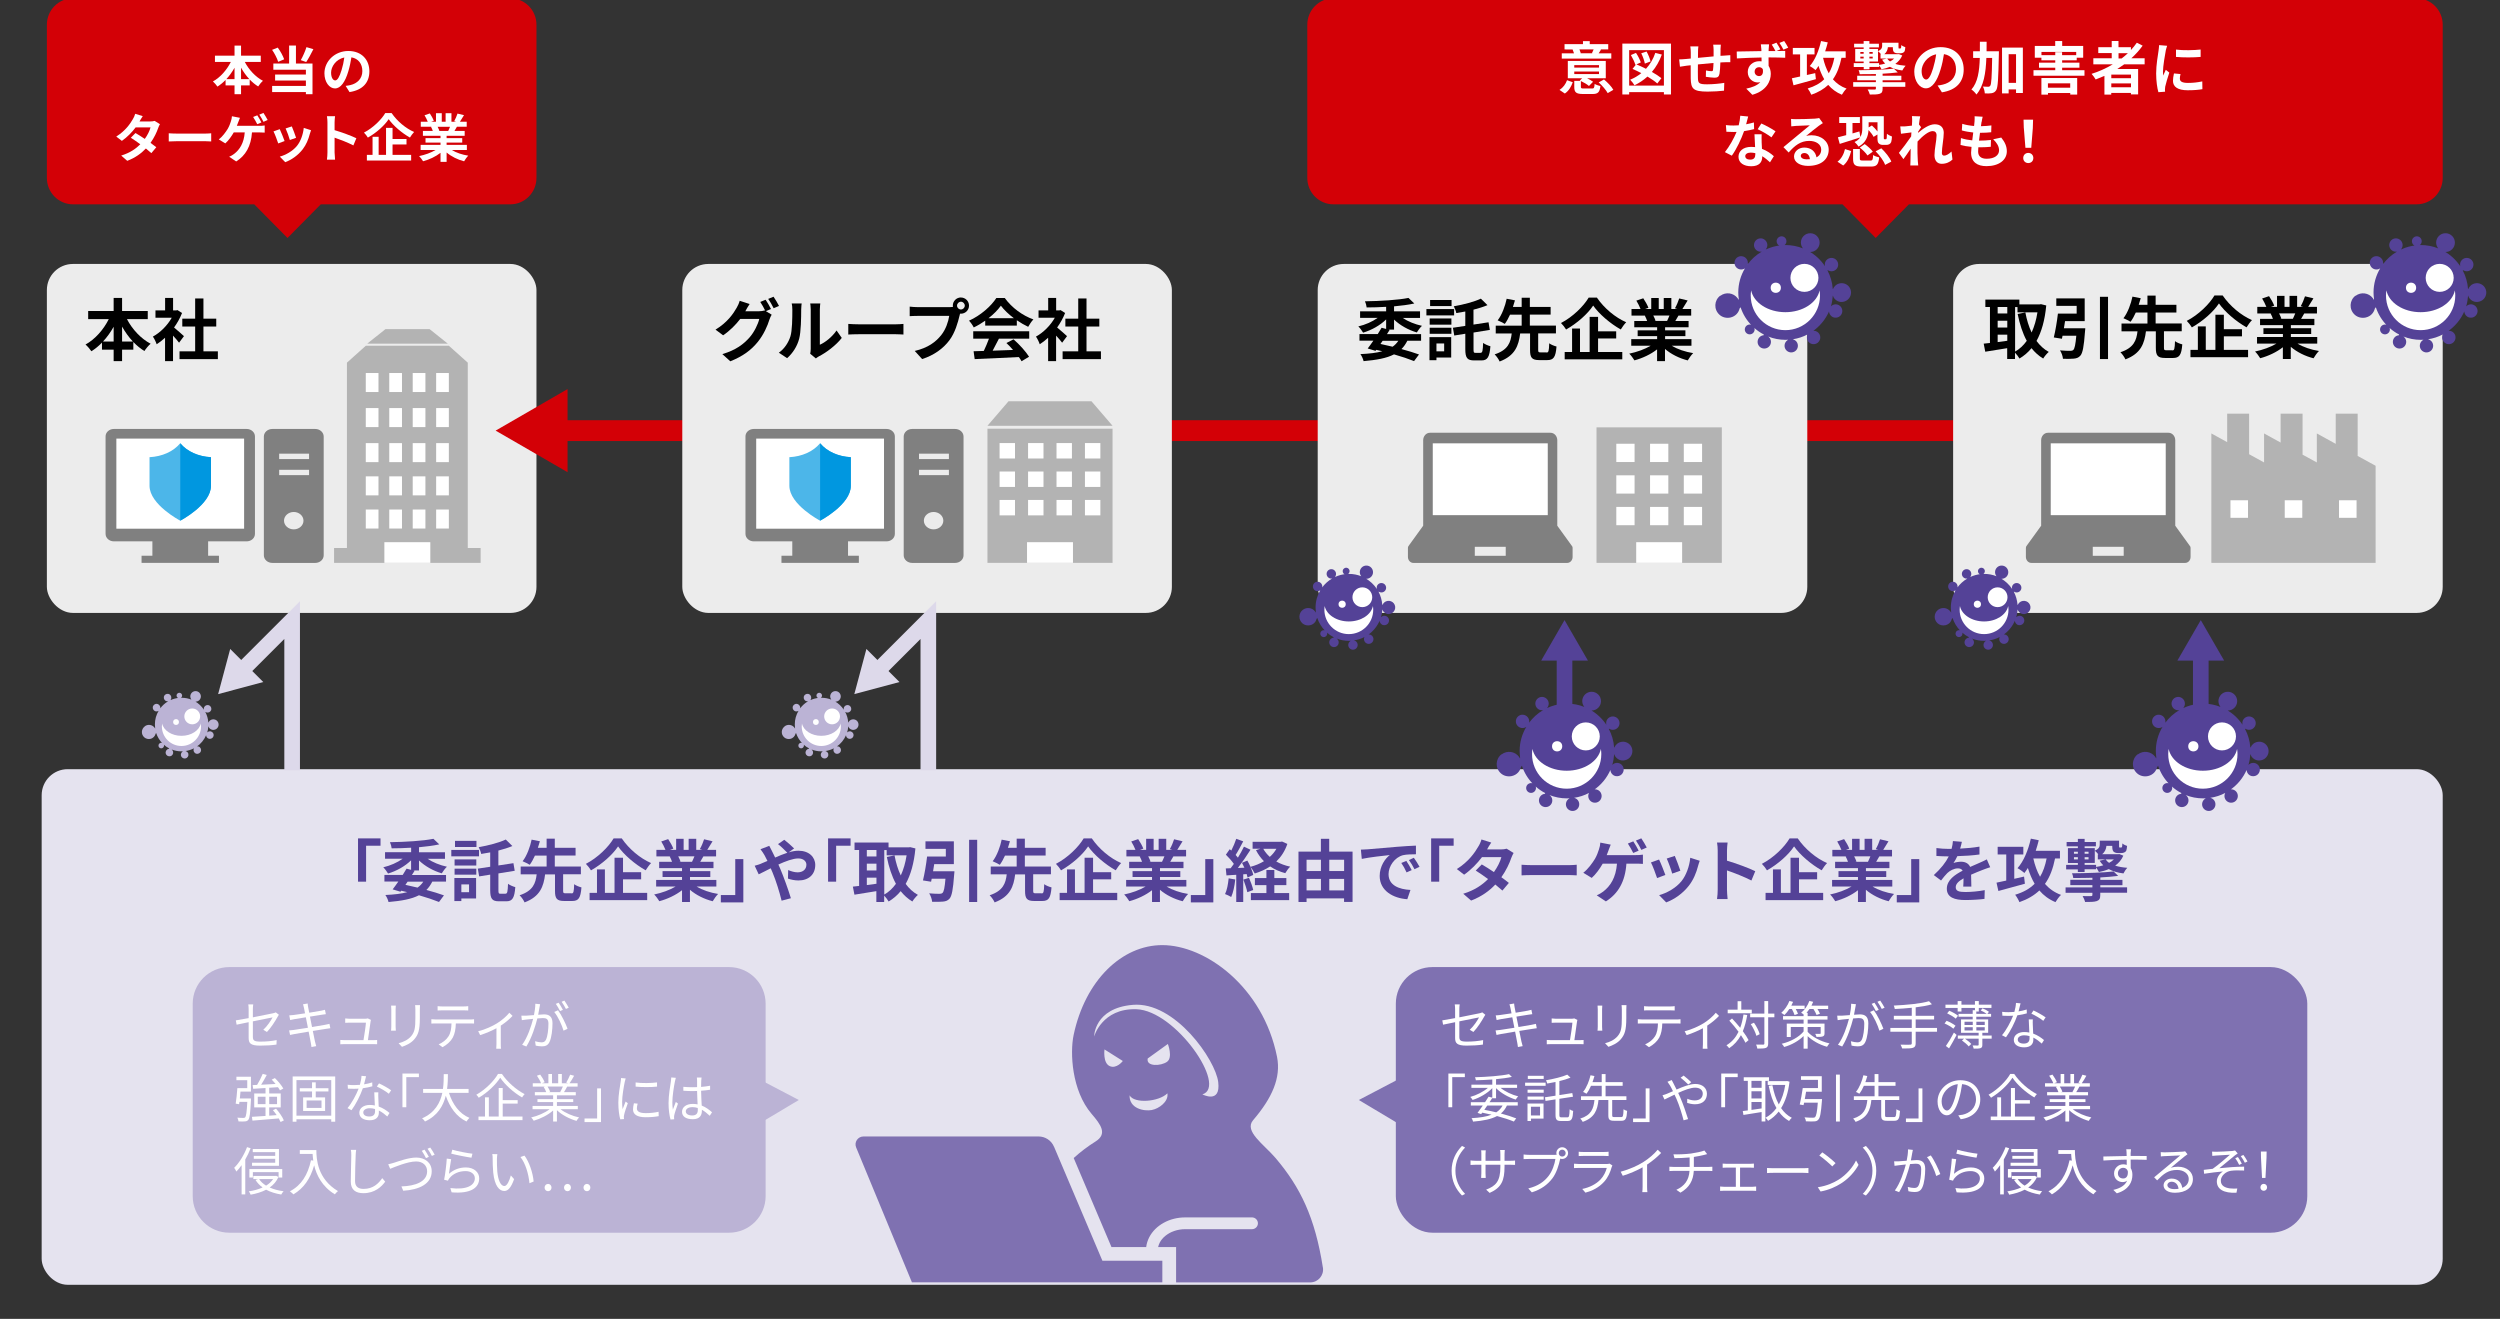
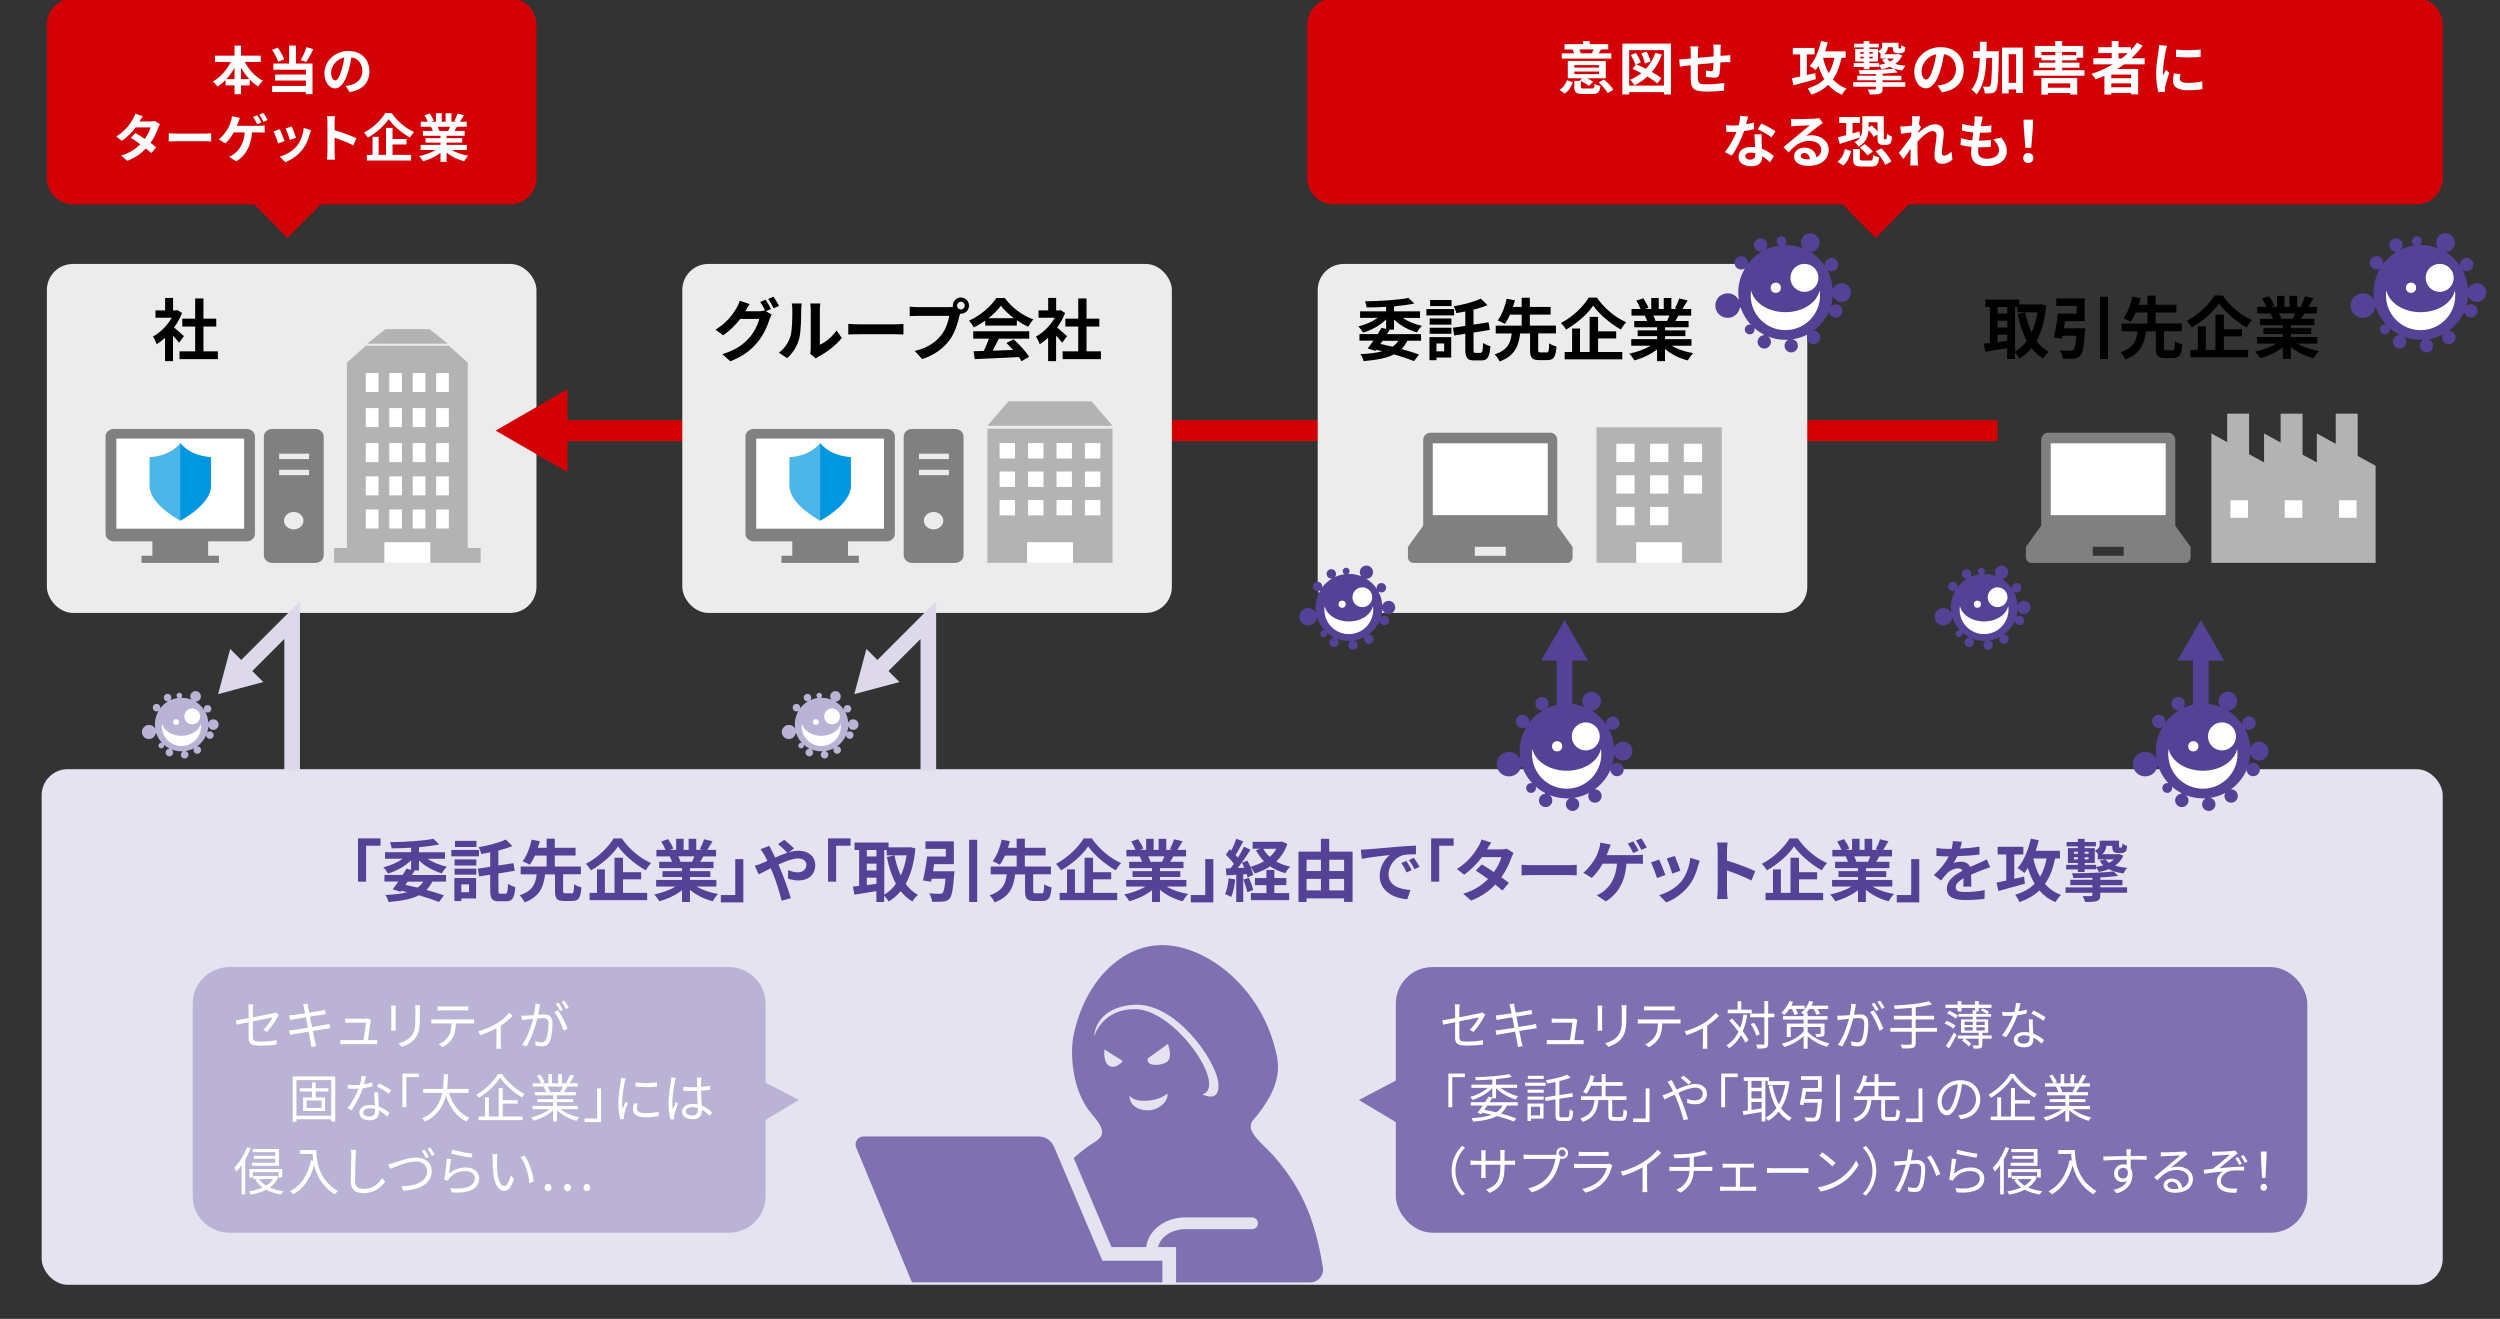
<svg xmlns="http://www.w3.org/2000/svg" id="q" width="480" height="253.22" viewBox="0 0 480 253.22">
  <rect x="0" y="0" width="480" height="253.22" fill="#333333" stroke="none" />
  <defs>
    <style>.u{fill:#7f71b1;}.v{stroke:#ddd9ea;}.v,.w{stroke-width:3px;}.v,.w,.x{fill:none;stroke-miterlimit:10;}.y{fill:#fff;}.z{fill:#e5e3ef;}.aa{fill:#d30006;}.ab{fill:gray;}.w{stroke:#544297;}.ac{fill:#0097e0;}.ad{fill:#bbb3d5;}.ae{fill:#544297;}.af{fill:#ddd9ea;}.ag{fill:#b3b3b3;}.ah{fill:#4cb6e9;}.x{stroke:#d30006;stroke-width:4px;}.ai{fill:#ececec;}</style>
  </defs>
  <g>
    <g>
      <rect class="ai" x="9" y="50.68" width="94" height="67" rx="5" ry="5" />
      <g>
        <g>
-           <path d="m24.38,61.28c1.01,1.95,2.68,3.74,4.54,4.72-.39.31-.92.96-1.2,1.4-.75-.47-1.47-1.05-2.12-1.74v1.48h-2.16v2.2h-1.62v-2.2h-2.24v-1.36c-.62.65-1.31,1.21-2.03,1.66-.27-.39-.77-.99-1.13-1.29,1.83-1,3.47-2.87,4.47-4.88h-3.96v-1.56h4.89v-2.51h1.62v2.51h4.93v1.56h-3.99Zm-2.56,4.29v-2.83c-.58,1.04-1.27,2-2.04,2.83h2.04Zm3.69,0c-.78-.83-1.48-1.81-2.07-2.86v2.86h2.07Z" />
          <path d="m34.38,65.8c-.27-.36-.71-.88-1.16-1.36v4.9h-1.53v-4.49c-.52.48-1.07.91-1.61,1.25-.13-.42-.49-1.17-.73-1.47,1.42-.77,2.78-2.13,3.63-3.63h-3.13v-1.4h1.85v-2.39h1.53v2.39h.58l.27-.06.87.56c-.39.99-.91,1.92-1.53,2.78.62.51,1.62,1.4,1.9,1.66l-.94,1.26Zm7.45,1.65v1.51h-7.36v-1.51h3v-4.76h-2.47v-1.5h2.47v-3.89h1.59v3.89h2.46v1.5h-2.46v4.76h2.77Z" />
        </g>
        <g>
          <g>
            <path class="ag" d="m89.81,105.21v-35.58l-3.63-3.25h-15.94l-3.63,3.25v35.58h-2.47v2.86h28.14v-2.86h-2.47Z" />
            <polygon class="ag" points="82.48 63.19 74.01 63.19 70.5 65.99 85.99 65.99 82.48 63.19" />
          </g>
          <g>
            <rect class="y" x="70.23" y="71.62" width="2.44" height="3.65" />
            <rect class="y" x="74.74" y="71.62" width="2.44" height="3.65" />
            <rect class="y" x="79.24" y="71.62" width="2.44" height="3.65" />
            <rect class="y" x="83.74" y="71.62" width="2.44" height="3.65" />
            <rect class="y" x="70.23" y="78.35" width="2.44" height="3.65" />
            <rect class="y" x="74.74" y="78.35" width="2.44" height="3.65" />
            <rect class="y" x="79.24" y="78.35" width="2.44" height="3.65" />
            <rect class="y" x="83.74" y="78.35" width="2.44" height="3.65" />
            <rect class="y" x="70.23" y="85.08" width="2.44" height="3.65" />
            <rect class="y" x="74.74" y="85.08" width="2.44" height="3.65" />
            <rect class="y" x="79.24" y="85.08" width="2.44" height="3.65" />
            <rect class="y" x="83.74" y="85.08" width="2.44" height="3.65" />
            <rect class="y" x="70.23" y="91.46" width="2.44" height="3.65" />
            <rect class="y" x="74.74" y="91.46" width="2.44" height="3.65" />
            <rect class="y" x="79.24" y="91.46" width="2.44" height="3.65" />
            <rect class="y" x="83.74" y="91.46" width="2.44" height="3.65" />
            <rect class="y" x="70.23" y="97.83" width="2.44" height="3.65" />
            <rect class="y" x="74.74" y="97.83" width="2.44" height="3.65" />
            <rect class="y" x="79.24" y="97.83" width="2.44" height="3.65" />
            <rect class="y" x="83.74" y="97.83" width="2.44" height="3.65" />
          </g>
          <rect class="y" x="73.8" y="104.1" width="8.82" height="3.97" />
        </g>
        <g>
          <g>
            <path class="ab" d="m47.35,82.36h-25.49c-.88,0-1.59.64-1.59,1.43v18.72c0,.79.72,1.43,1.59,1.43h7.4v2.76h-2.08v1.37h14.86v-1.37h-2.08v-2.76h7.4c.88,0,1.59-.64,1.59-1.43v-18.72c0-.79-.72-1.43-1.59-1.43Z" />
            <polygon class="y" points="46.87 101.51 22.34 101.51 22.34 84.21 46.87 84.21 46.87 101.51 46.87 101.51" />
            <path class="ab" d="m60.52,82.36h-8.23c-.9,0-1.63.65-1.63,1.46v22.8c0,.81.73,1.46,1.63,1.46h8.23c.9,0,1.63-.65,1.63-1.46v-22.8c0-.81-.73-1.46-1.63-1.46Zm-4.12,19.28c-1.03,0-1.87-.75-1.87-1.67s.84-1.67,1.87-1.67,1.87.75,1.87,1.67-.84,1.67-1.87,1.67Zm2.94-10.41h-5.74v-1.03h5.74v1.03Zm0-3.09h-5.74v-1.03h5.74v1.03Z" />
          </g>
          <g>
            <path class="ah" d="m34.61,85.1c-1.34,1.61-3.48,2.55-5.9,2.68v5.49c0,3.62,5.9,6.7,5.9,6.7,0,0,5.9-3.08,5.9-6.7v-5.49c-2.41-.13-4.56-1.07-5.9-2.68Z" />
            <path class="ac" d="m34.61,99.97s5.9-3.08,5.9-6.7v-5.49c-2.41-.13-4.56-1.07-5.9-2.68v14.87Z" />
          </g>
        </g>
      </g>
    </g>
    <path class="aa" d="m97.99-.32H14.01c-2.77,0-5.01,2.27-5.01,5.07v29.41c0,2.8,2.24,5.07,5.01,5.07h34.8l6.39,6.46,6.39-6.46h36.4c2.77,0,5.01-2.27,5.01-5.07V4.75c0-2.8-2.24-5.07-5.01-5.07Z" />
    <g>
      <path class="y" d="m47,11.89c.78,1.5,2.06,2.88,3.49,3.63-.3.24-.71.74-.92,1.08-.58-.36-1.13-.81-1.63-1.34v1.14h-1.66v1.69h-1.25v-1.69h-1.72v-1.05c-.48.5-1.01.93-1.56,1.28-.21-.3-.59-.76-.87-.99,1.41-.77,2.67-2.21,3.44-3.75h-3.05v-1.2h3.76v-1.93h1.25v1.93h3.79v1.2h-3.07Zm-1.97,3.3v-2.18c-.45.8-.98,1.54-1.57,2.18h1.57Zm2.84,0c-.6-.64-1.14-1.39-1.59-2.2v2.2h1.59Z" />
      <path class="y" d="m53.41,11.87c-.19-.63-.68-1.6-1.17-2.3l1.09-.43c.52.69,1.01,1.61,1.23,2.25l-1.15.48Zm3.41.33h3.18v5.89h-1.27v-.41h-6.48v-1.18h6.48v-1.04h-5.91v-1.15h5.91v-.92h-6.25v-1.19h3.03v-3.46h1.31v3.46Zm3.35-2.76c-.44.89-.95,1.84-1.38,2.47l-1.04-.36c.39-.69.85-1.72,1.09-2.5l1.33.39Z" />
      <path class="y" d="m67.11,17.68l-.75-1.19c.38-.04.66-.1.93-.16,1.28-.3,2.28-1.22,2.28-2.68,0-1.38-.75-2.41-2.1-2.64-.14.85-.31,1.77-.6,2.71-.6,2.02-1.46,3.26-2.55,3.26s-2.03-1.22-2.03-2.91c0-2.31,2-4.28,4.59-4.28s4.04,1.72,4.04,3.9-1.29,3.6-3.81,3.99Zm-2.75-2.24c.42,0,.81-.63,1.22-1.98.23-.74.42-1.59.53-2.42-1.65.34-2.54,1.8-2.54,2.9,0,1.01.4,1.5.79,1.5Z" />
      <path class="y" d="m26.79,23.32h2.03c.31,0,.65-.04.87-.11l1.02.63c-.11.19-.24.46-.33.71-.27.81-.77,1.88-1.48,2.88.43.31.82.6,1.11.84l-.95,1.13c-.27-.25-.64-.56-1.05-.89-.88.93-2.02,1.78-3.58,2.37l-1.16-1.01c1.73-.53,2.84-1.34,3.67-2.17-.65-.48-1.31-.93-1.82-1.25l.89-.91c.53.3,1.16.71,1.79,1.13.52-.72.95-1.59,1.1-2.21h-2.86c-.7.93-1.63,1.89-2.64,2.59l-1.08-.83c1.75-1.09,2.68-2.46,3.18-3.33.16-.24.37-.7.46-1.04l1.45.45c-.25.35-.5.8-.62,1.02Z" />
      <path class="y" d="m34.01,25.65h5.37c.47,0,.91-.04,1.17-.06v1.57c-.24-.01-.75-.05-1.17-.05h-5.37c-.57,0-1.24.02-1.61.05v-1.57c.36.03,1.09.06,1.61.06Z" />
      <path class="y" d="m45.75,23.44c-.08.21-.17.46-.28.72h4.31c.26,0,.71-.01,1.04-.07v1.37c-.37-.03-.81-.04-1.04-.04h-1.4c-.18,2.66-1.22,4.44-3.03,5.58l-1.35-.9c.36-.15.71-.36.95-.55,1.05-.81,1.88-2.04,2.04-4.13h-2.11c-.41.73-1.02,1.58-1.62,2.11l-1.25-.76c.71-.54,1.35-1.44,1.73-2.06.27-.47.46-.99.58-1.37.12-.33.19-.71.21-1.02l1.54.3c-.11.25-.24.6-.32.82Zm4.44.07l-.8.34c-.21-.41-.52-1-.79-1.39l.8-.32c.25.36.6,1,.79,1.37Zm1.2-.47l-.8.35c-.21-.42-.53-1-.8-1.38l.79-.33c.26.38.63,1.01.81,1.36Z" />
      <path class="y" d="m54.64,27.08l-1.22.46c-.17-.54-.67-1.87-.91-2.31l1.2-.43c.25.51.73,1.72.93,2.28Zm4.84-1.35c-.26,1.01-.68,2.05-1.36,2.93-.93,1.2-2.18,2.04-3.35,2.48l-1.05-1.07c1.1-.29,2.49-1.05,3.32-2.09.68-.85,1.16-2.18,1.28-3.43l1.4.45c-.12.32-.18.53-.24.73Zm-2.63.73l-1.2.42c-.12-.49-.56-1.7-.81-2.22l1.19-.39c.19.43.68,1.73.82,2.19Z" />
      <path class="y" d="m62.87,23.51c0-.35-.03-.85-.1-1.2h1.56c-.04.35-.09.79-.09,1.2v1.48c1.34.39,3.26,1.1,4.18,1.55l-.57,1.38c-1.03-.54-2.53-1.12-3.61-1.49v2.83c0,.29.05.99.09,1.4h-1.56c.06-.4.1-1,.1-1.4v-5.75Z" />
      <path class="y" d="m75.19,21.71c1.08,1.58,2.72,2.94,4.32,3.63-.3.31-.57.7-.8,1.07-1.55-.86-3.22-2.3-4.08-3.53-.81,1.22-2.35,2.61-4,3.54-.15-.27-.49-.71-.75-.96,1.73-.89,3.34-2.48,4.09-3.75h1.22Zm.17,8.03h3.58v1.08h-8.5v-1.08h1.09v-3.47h1.17v3.47h1.42v-5.19h1.25v2.14h2.68v1.05h-2.68v2Z" />
      <path class="y" d="m86.74,28.8c.85.52,2.01.91,3.17,1.09-.27.26-.62.76-.8,1.08-1.23-.31-2.44-.91-3.36-1.69v1.8h-1.17v-1.74c-.93.73-2.16,1.31-3.35,1.62-.17-.29-.51-.75-.76-.99,1.12-.23,2.3-.65,3.16-1.17h-2.87v-.98h3.82v-.44h-2.88v-.86h2.88v-.45h-3.38v-.93h1.9c-.08-.25-.21-.55-.34-.78l.12-.02h-2.09v-.97h1.34c-.14-.38-.4-.86-.62-1.24l1.02-.35c.29.43.62,1.02.76,1.41l-.49.18h.91v-1.63h1.11v1.63h.74v-1.63h1.12v1.63h.89l-.36-.11c.24-.41.49-1.01.63-1.45l1.25.3c-.28.46-.55.91-.78,1.26h1.3v.97h-1.88c-.16.29-.32.56-.47.8h1.96v.93h-3.47v.45h3v.86h-3v.44h3.89v.98h-2.9Zm-2.72-4.46c.14.26.27.56.34.77l-.17.03h1.87c.12-.24.24-.53.35-.8h-2.39Z" />
    </g>
  </g>
  <g>
    <line class="x" x1="383.54" y1="82.68" x2="106.64" y2="82.68" />
    <polygon class="aa" points="108.97 74.7 95.16 82.68 108.97 90.66 108.97 74.7" />
  </g>
  <g>
    <g>
-       <rect class="ai" x="375" y="50.68" width="94" height="67" rx="5" ry="5" />
      <g>
        <g>
          <path d="m392.88,58.65c-.27,2.83-.9,5.07-1.87,6.81.64.87,1.42,1.6,2.35,2.11-.35.29-.83.87-1.07,1.27-.88-.53-1.61-1.2-2.24-1.99-.66.81-1.43,1.46-2.31,1.99-.2-.34-.55-.82-.86-1.13v1.22h-1.5v-2.08c-1.5.26-3.02.49-4.21.68l-.3-1.55c.35-.04.75-.08,1.2-.13v-6.9h-.88v-1.43h6.53v.92h3.89l.26-.04,1.01.25Zm-9.33.3v1.24h1.85v-1.24h-1.85Zm0,3.93h1.85v-1.3h-1.85v1.3Zm0,2.8c.6-.08,1.22-.17,1.85-.25v-1.17h-1.85v1.42Zm3.34,1.83c.86-.48,1.61-1.18,2.25-2.07-.79-1.44-1.35-3.19-1.75-5.15l1.48-.3c.26,1.39.65,2.7,1.2,3.85.51-1.12.9-2.42,1.12-3.87h-3.83v-1.01h-.46v8.55Z" />
          <path d="m400.37,63.02s-.01.43-.05.64c-.21,2.87-.44,4.13-.9,4.64-.36.39-.73.51-1.29.56-.46.05-1.25.05-2.04.03-.04-.49-.27-1.17-.57-1.62.78.08,1.61.09,1.96.09.26,0,.42-.03.58-.16.27-.22.44-1.04.59-2.74h-2.64c-.04.21-.08.4-.12.58l-1.56-.25c.3-1.22.62-3.08.79-4.58h3.6v-1.48h-3.91v-1.44h5.45v4.37h-3.77c-.07.46-.14.92-.22,1.37h4.1Zm4.37-6.03v11.95h-1.55v-11.95h1.55Z" />
          <path d="m417.08,67.28c.39,0,.47-.25.52-1.78.31.26.99.52,1.4.62-.16,2.05-.57,2.61-1.78,2.61h-1.51c-1.46,0-1.79-.48-1.79-1.95v-3.16h-1.9c-.29,2.31-.95,4.25-3.94,5.38-.18-.42-.61-1.04-.96-1.37,2.59-.85,3.08-2.3,3.28-4.02h-3.07v-1.49h4.98v-2.11h-2.24c-.3.66-.64,1.29-1,1.77-.35-.22-1-.53-1.37-.68.84-1.07,1.46-2.82,1.73-4.15l1.59.31c-.12.4-.25.82-.39,1.26h1.68v-1.76h1.57v1.76h3.99v1.48h-3.99v2.11h5.01v1.49h-3.41v3.16c0,.43.06.49.47.49h1.13Z" />
          <path d="m426.76,56.74c1.4,2.05,3.54,3.82,5.62,4.72-.39.4-.74.91-1.04,1.39-2.01-1.12-4.19-2.99-5.3-4.59-1.05,1.59-3.06,3.39-5.2,4.6-.2-.35-.64-.92-.98-1.25,2.25-1.16,4.34-3.22,5.32-4.88h1.59Zm.22,10.44h4.65v1.4h-11.06v-1.4h1.42v-4.51h1.52v4.51h1.85v-6.75h1.62v2.78h3.48v1.37h-3.48v2.6Z" />
          <path d="m441.12,65.97c1.11.68,2.61,1.18,4.12,1.42-.35.34-.81.99-1.04,1.4-1.6-.4-3.17-1.18-4.37-2.2v2.34h-1.52v-2.26c-1.21.95-2.81,1.7-4.35,2.11-.22-.38-.66-.97-.99-1.29,1.46-.3,2.99-.85,4.11-1.52h-3.73v-1.27h4.97v-.57h-3.74v-1.12h3.74v-.58h-4.39v-1.21h2.47c-.1-.33-.27-.72-.44-1.01l.16-.03h-2.72v-1.26h1.74c-.18-.49-.52-1.12-.81-1.61l1.33-.45c.38.56.81,1.33.99,1.83l-.64.23h1.18v-2.12h1.44v2.12h.96v-2.12h1.46v2.12h1.16l-.47-.14c.31-.53.64-1.31.82-1.89l1.62.39c-.36.6-.71,1.18-1.01,1.64h1.69v1.26h-2.44c-.21.38-.42.73-.61,1.04h2.55v1.21h-4.51v.58h3.9v1.12h-3.9v.57h5.06v1.27h-3.77Zm-3.54-5.8c.18.34.35.73.44,1l-.22.04h2.43c.16-.31.31-.69.46-1.04h-3.11Z" />
        </g>
        <g>
          <g>
            <polygon class="ag" points="452.67 87.54 452.67 79.43 448.46 79.43 448.46 85.22 444.83 83.22 444.83 88.79 442.09 87.29 442.09 79.43 437.88 79.43 437.88 84.97 434.7 83.22 434.7 88.79 431.83 87.21 431.83 79.43 427.62 79.43 427.62 84.89 424.58 83.22 424.58 108.07 434.7 108.07 435.88 108.07 444.83 108.07 446 108.07 456.12 108.07 456.12 89.43 452.67 87.54" />
            <g>
              <rect class="y" x="449.09" y="96.05" width="3.37" height="3.37" />
              <rect class="y" x="438.67" y="96.05" width="3.37" height="3.37" />
              <rect class="y" x="428.25" y="96.05" width="3.37" height="3.37" />
            </g>
          </g>
          <g>
            <path class="ab" d="m420.47,104.84l-2.82-3.9v-16.41c0-.79-.58-1.44-1.3-1.44h-23.15c-.72,0-1.3.64-1.3,1.44v16.41l-2.82,3.9c-.07.1-.11.23-.11.36v1.73c0,.63.47,1.15,1.04,1.15h29.54c.57,0,1.04-.51,1.04-1.15v-1.73c0-.13-.04-.26-.11-.36Zm-12.72,1.87h-5.94v-1.73h5.94v1.73Z" />
            <rect class="y" x="393.74" y="85.12" width="22.08" height="13.79" />
          </g>
        </g>
      </g>
    </g>
    <g>
      <rect class="ai" x="131" y="50.68" width="94" height="67" rx="5" ry="5" />
      <g>
        <g>
          <path d="m148.01,59.34l-.96.4,1.11.68c-.14.25-.33.61-.43.94-.35,1.16-1.09,2.89-2.27,4.33-1.24,1.52-2.8,2.7-5.24,3.68l-1.53-1.38c2.65-.79,4.09-1.92,5.24-3.22.88-1,1.64-2.57,1.85-3.54h-3.65c-.87,1.13-2,2.28-3.29,3.15l-1.46-1.09c2.28-1.38,3.42-3.07,4.06-4.19.19-.31.47-.91.58-1.35l1.91.62c-.31.46-.65,1.04-.79,1.33-.01.03-.03.04-.04.06h2.6c.4,0,.84-.06,1.13-.16l.09.05c-.26-.52-.62-1.21-.95-1.68l1.03-.42c.33.47.79,1.3,1.03,1.78Zm1.56-.6l-1.03.44c-.27-.55-.69-1.3-1.05-1.79l1.03-.42c.34.48.82,1.31,1.05,1.77Z" />
          <path d="m151.75,64.62c.36-1.12.38-3.58.38-5.15,0-.52-.04-.87-.12-1.2h1.91c-.01.06-.09.64-.09,1.18,0,1.53-.04,4.28-.39,5.59-.39,1.47-1.21,2.74-2.31,3.73l-1.59-1.05c1.14-.81,1.85-2,2.21-3.11Zm3.91,2.34v-7.58c0-.58-.09-1.08-.1-1.12h1.94s-.09.55-.09,1.13v6.8c1.05-.46,2.34-1.48,3.21-2.74l1,1.43c-1.08,1.4-2.95,2.81-4.41,3.55-.29.16-.44.29-.56.39l-1.09-.9c.05-.25.1-.61.1-.96Z" />
          <path d="m164.96,62.27h6.98c.61,0,1.18-.05,1.52-.08v2.04c-.31-.01-.97-.06-1.52-.06h-6.98c-.74,0-1.61.03-2.09.06v-2.04c.47.04,1.42.08,2.09.08Z" />
          <path d="m184.5,57.12c.85,0,1.55.7,1.55,1.56s-.7,1.55-1.55,1.55c-.05,0-.12,0-.17-.01-.04.14-.06.27-.1.39-.3,1.27-.86,3.29-1.95,4.73-1.17,1.56-2.91,2.85-5.23,3.6l-1.42-1.56c2.57-.6,4.04-1.73,5.1-3.06.86-1.08,1.35-2.55,1.52-3.67h-6.04c-.6,0-1.22.03-1.55.05v-1.83c.38.05,1.12.1,1.55.1h6.02c.18,0,.47-.01.74-.05-.01-.08-.03-.16-.03-.25,0-.86.7-1.56,1.56-1.56Zm0,2.3c.4,0,.74-.34.74-.74s-.34-.75-.74-.75-.75.34-.75.75.34.74.75.74Z" />
          <path d="m189.16,61.57c-.69.49-1.44.94-2.2,1.3-.18-.38-.58-.96-.91-1.3,2.21-.98,4.28-2.82,5.25-4.36h1.61c1.38,1.91,3.45,3.39,5.5,4.12-.39.4-.73.96-1,1.42-.71-.34-1.47-.77-2.18-1.26v1.03h-6.07v-.95Zm-2.3,2.03h10.75v1.43h-5.82c-.38.77-.81,1.57-1.2,2.3,1.25-.04,2.59-.09,3.91-.14-.4-.47-.84-.94-1.27-1.33l1.37-.71c1.16,1.01,2.37,2.37,2.98,3.34l-1.44.87c-.13-.25-.31-.52-.52-.81-3.05.17-6.27.3-8.48.4l-.21-1.51,1.96-.06c.35-.73.71-1.59.99-2.35h-3.02v-1.43Zm7.81-2.5c-1-.75-1.9-1.6-2.5-2.41-.56.79-1.39,1.64-2.38,2.41h4.88Z" />
          <path d="m203.93,65.8c-.27-.36-.71-.88-1.16-1.36v4.9h-1.53v-4.49c-.52.48-1.07.91-1.61,1.25-.13-.42-.49-1.17-.73-1.47,1.42-.77,2.78-2.13,3.63-3.63h-3.13v-1.4h1.85v-2.39h1.53v2.39h.58l.27-.06.87.56c-.39.99-.91,1.92-1.53,2.78.62.51,1.62,1.4,1.9,1.66l-.94,1.26Zm7.45,1.65v1.51h-7.36v-1.51h3v-4.76h-2.47v-1.5h2.47v-3.89h1.59v3.89h2.46v1.5h-2.46v4.76h2.77Z" />
        </g>
        <g>
          <g>
            <polygon class="ag" points="213.61 81.75 189.59 81.75 193.64 77.04 209.56 77.04 213.61 81.75" />
            <path class="ag" d="m189.59,82.31v25.76h24.02v-25.76h-24.02Z" />
          </g>
          <rect class="y" x="197.19" y="104.1" width="8.82" height="3.97" />
          <g>
            <rect class="y" x="191.92" y="95.99" width="2.96" height="2.96" />
            <rect class="y" x="191.92" y="90.53" width="2.96" height="2.96" />
            <rect class="y" x="191.92" y="85.07" width="2.96" height="2.96" />
            <rect class="y" x="197.39" y="95.99" width="2.96" height="2.96" />
            <rect class="y" x="197.39" y="90.53" width="2.96" height="2.96" />
            <rect class="y" x="197.39" y="85.07" width="2.96" height="2.96" />
            <rect class="y" x="202.85" y="95.99" width="2.96" height="2.96" />
            <rect class="y" x="202.85" y="90.53" width="2.96" height="2.96" />
            <rect class="y" x="202.85" y="85.07" width="2.96" height="2.96" />
            <rect class="y" x="208.31" y="95.99" width="2.96" height="2.96" />
            <rect class="y" x="208.31" y="90.53" width="2.96" height="2.96" />
            <rect class="y" x="208.31" y="85.07" width="2.96" height="2.96" />
          </g>
        </g>
        <g>
          <g>
            <path class="ab" d="m170.21,82.36h-25.49c-.88,0-1.59.64-1.59,1.43v18.72c0,.79.72,1.43,1.59,1.43h7.4v2.76h-2.08v1.37h14.86v-1.37h-2.08v-2.76h7.4c.88,0,1.59-.64,1.59-1.43v-18.72c0-.79-.72-1.43-1.59-1.43Z" />
            <polygon class="y" points="169.73 101.51 145.19 101.51 145.19 84.21 169.73 84.21 169.73 101.51 169.73 101.51" />
            <path class="ab" d="m183.37,82.36h-8.23c-.9,0-1.63.65-1.63,1.46v22.8c0,.81.73,1.46,1.63,1.46h8.23c.9,0,1.63-.65,1.63-1.46v-22.8c0-.81-.73-1.46-1.63-1.46Zm-4.12,19.28c-1.03,0-1.87-.75-1.87-1.67s.84-1.67,1.87-1.67,1.87.75,1.87,1.67-.84,1.67-1.87,1.67Zm2.94-10.41h-5.74v-1.03h5.74v1.03Zm0-3.09h-5.74v-1.03h5.74v1.03Z" />
          </g>
          <g>
            <path class="ah" d="m157.46,85.1c-1.34,1.61-3.48,2.55-5.9,2.68v5.49c0,3.62,5.9,6.7,5.9,6.7,0,0,5.9-3.08,5.9-6.7v-5.49c-2.41-.13-4.56-1.07-5.9-2.68Z" />
            <path class="ac" d="m157.46,99.97s5.9-3.08,5.9-6.7v-5.49c-2.41-.13-4.56-1.07-5.9-2.68v14.87Z" />
          </g>
        </g>
      </g>
    </g>
    <g>
      <rect class="ai" x="253" y="50.68" width="94" height="67" rx="5" ry="5" />
      <g>
        <g>
          <path d="m267.67,63.28h-1.11l.25.06c-.16.26-.33.53-.51.81h6.55v1.27h-2.64c-.31.62-.68,1.16-1.13,1.6,1.3.35,2.47.71,3.37,1.04l-.95,1.27c-1-.4-2.34-.86-3.85-1.29-1.43.74-3.34,1.08-5.84,1.3-.1-.45-.36-1-.61-1.35,1.69-.08,3.08-.23,4.21-.55-.38-.09-.77-.18-1.17-.27l-.14.19-1.5-.45c.33-.42.7-.94,1.09-1.5h-2.67v-1.27h3.51c.26-.42.52-.83.74-1.21l.87.23v-1.83c-1.16,1.14-2.77,2.04-4.42,2.54-.21-.35-.61-.91-.92-1.2,1.34-.31,2.7-.91,3.72-1.64h-3.38v-1.26h5v-.86c-1.27.08-2.55.12-3.74.12-.03-.34-.18-.87-.32-1.18,2.94-.04,6.41-.25,8.35-.65l1.12,1.07c-1.13.25-2.47.42-3.89.55v.96h4.99v1.26h-3.34c1.01.68,2.37,1.23,3.71,1.52-.33.3-.77.9-.99,1.27-1.61-.47-3.2-1.35-4.37-2.47v1.91Zm-2.2,2.15l-.42.61c.78.17,1.56.35,2.33.53.44-.31.81-.69,1.1-1.14h-3.02Z" />
          <path d="m279.19,60.56h-5.32v-1.22h5.32v1.22Zm-.56,8.09h-2.83v.51h-1.34v-4.43h4.17v3.93Zm-4.13-7.5h4.17v1.18h-4.17v-1.18Zm0,1.78h4.17v1.16h-4.17v-1.16Zm4.2-4.16h-4.12v-1.17h4.12v1.17Zm-2.9,7.18v1.5h1.48v-1.5h-1.48Zm8.5,1.78c.33,0,.4-.36.46-1.89.35.27.99.53,1.4.64-.16,2.02-.53,2.72-1.7,2.72h-1.42c-1.33,0-1.7-.48-1.7-2.16v-2.96l-2.12.34-.26-1.49,2.38-.36v-2.76c-.58.12-1.17.21-1.73.3-.06-.36-.3-.96-.48-1.3,1.88-.33,3.94-.87,5.2-1.47l1.27,1.25c-.81.34-1.73.62-2.69.87v2.86l2.89-.44.25,1.46-3.13.51v3.21c0,.6.05.69.39.69h1Z" />
          <path d="m296.93,67.69c.39,0,.47-.25.52-1.78.31.26.99.52,1.4.62-.16,2.05-.57,2.61-1.78,2.61h-1.51c-1.46,0-1.79-.48-1.79-1.95v-3.16h-1.9c-.29,2.31-.95,4.25-3.94,5.38-.18-.42-.61-1.04-.96-1.37,2.59-.85,3.08-2.3,3.28-4.02h-3.07v-1.49h4.98v-2.11h-2.24c-.3.66-.64,1.29-1,1.77-.35-.22-1-.53-1.37-.68.84-1.07,1.46-2.82,1.73-4.15l1.59.31c-.12.4-.25.82-.39,1.26h1.68v-1.76h1.57v1.76h3.99v1.48h-3.99v2.11h5.01v1.49h-3.41v3.16c0,.43.06.49.47.49h1.13Z" />
          <path d="m306.61,57.15c1.4,2.05,3.54,3.82,5.62,4.72-.39.4-.74.91-1.04,1.39-2.01-1.12-4.19-2.99-5.3-4.59-1.05,1.59-3.06,3.39-5.2,4.6-.2-.35-.64-.92-.98-1.25,2.25-1.16,4.34-3.22,5.32-4.88h1.59Zm.22,10.44h4.65v1.4h-11.06v-1.4h1.42v-4.51h1.52v4.51h1.85v-6.75h1.62v2.78h3.48v1.37h-3.48v2.6Z" />
          <path d="m320.97,66.38c1.11.68,2.61,1.18,4.12,1.42-.35.34-.81.99-1.04,1.4-1.6-.4-3.17-1.18-4.37-2.2v2.34h-1.52v-2.26c-1.21.95-2.81,1.7-4.35,2.11-.22-.38-.66-.97-.99-1.29,1.46-.3,2.99-.85,4.11-1.52h-3.73v-1.27h4.97v-.57h-3.74v-1.12h3.74v-.58h-4.39v-1.21h2.47c-.1-.33-.27-.72-.44-1.01l.16-.03h-2.72v-1.26h1.74c-.18-.49-.52-1.12-.81-1.61l1.33-.45c.38.56.81,1.33.99,1.83l-.64.23h1.18v-2.12h1.44v2.12h.96v-2.12h1.46v2.12h1.16l-.47-.14c.31-.53.64-1.31.82-1.89l1.62.39c-.36.6-.71,1.18-1.01,1.64h1.69v1.26h-2.44c-.21.38-.42.73-.61,1.04h2.55v1.21h-4.51v.58h3.9v1.12h-3.9v.57h5.06v1.27h-3.77Zm-3.54-5.8c.18.34.35.73.44,1l-.22.04h2.43c.16-.31.31-.69.46-1.04h-3.11Z" />
        </g>
        <g>
          <g>
            <rect class="ag" x="306.53" y="82.05" width="24.06" height="26.02" />
            <g>
              <rect class="y" x="323.29" y="85.2" width="3.51" height="3.51" />
              <rect class="y" x="316.81" y="85.2" width="3.51" height="3.51" />
              <rect class="y" x="310.33" y="85.2" width="3.51" height="3.51" />
              <rect class="y" x="323.29" y="91.26" width="3.51" height="3.51" />
              <rect class="y" x="316.81" y="91.26" width="3.51" height="3.51" />
              <rect class="y" x="310.33" y="91.26" width="3.51" height="3.51" />
-               <rect class="y" x="323.29" y="97.33" width="3.51" height="3.51" />
              <rect class="y" x="316.81" y="97.33" width="3.51" height="3.51" />
              <rect class="y" x="310.33" y="97.33" width="3.51" height="3.51" />
            </g>
          </g>
          <rect class="y" x="314.15" y="104.1" width="8.82" height="3.97" />
        </g>
        <g>
          <path class="ab" d="m301.82,104.84l-2.82-3.9v-16.41c0-.79-.58-1.44-1.3-1.44h-23.15c-.72,0-1.3.64-1.3,1.44v16.41l-2.82,3.9c-.07.1-.11.23-.11.36v1.73c0,.63.47,1.15,1.04,1.15h29.54c.57,0,1.04-.51,1.04-1.15v-1.73c0-.13-.04-.26-.11-.36Zm-12.72,1.87h-5.94v-1.73h5.94v1.73Z" />
          <rect class="y" x="275.09" y="85.12" width="22.08" height="13.79" />
        </g>
      </g>
    </g>
  </g>
  <g>
    <rect class="z" x="8" y="147.68" width="461" height="99" rx="5" ry="5" />
    <g>
      <path class="ae" d="m73.06,160.98v1.4h-2.77v6.9h-1.55v-8.31h4.32Z" />
      <path class="ae" d="m80.46,167.13h-1.11l.25.06c-.16.26-.33.53-.51.81h6.55v1.27h-2.64c-.31.62-.68,1.16-1.13,1.6,1.3.35,2.47.71,3.37,1.04l-.95,1.27c-1-.4-2.34-.86-3.85-1.29-1.43.74-3.34,1.08-5.84,1.3-.1-.45-.36-1-.61-1.35,1.69-.08,3.08-.23,4.21-.55-.38-.09-.77-.18-1.17-.27l-.14.19-1.5-.45c.33-.42.7-.94,1.09-1.5h-2.67v-1.27h3.51c.26-.42.52-.83.74-1.21l.87.23v-1.83c-1.16,1.14-2.77,2.04-4.42,2.54-.21-.35-.61-.91-.92-1.2,1.34-.31,2.7-.91,3.72-1.64h-3.38v-1.26h5.01v-.86c-1.27.08-2.55.12-3.74.12-.03-.34-.18-.87-.33-1.18,2.94-.04,6.41-.25,8.35-.65l1.12,1.07c-1.13.25-2.47.42-3.89.55v.96h4.99v1.26h-3.34c1.01.68,2.37,1.23,3.71,1.52-.32.3-.77.9-.99,1.27-1.61-.47-3.2-1.35-4.37-2.47v1.91Zm-2.2,2.15l-.42.61c.78.17,1.56.35,2.33.53.44-.31.81-.69,1.1-1.14h-3.02Z" />
      <path class="ae" d="m91.97,164.41h-5.32v-1.22h5.32v1.22Zm-.56,8.09h-2.83v.51h-1.34v-4.43h4.17v3.93Zm-4.13-7.5h4.17v1.18h-4.17v-1.18Zm0,1.78h4.17v1.16h-4.17v-1.16Zm4.2-4.16h-4.12v-1.17h4.12v1.17Zm-2.9,7.18v1.5h1.48v-1.5h-1.48Zm8.5,1.78c.33,0,.4-.36.46-1.89.35.27.99.53,1.4.64-.16,2.02-.53,2.72-1.7,2.72h-1.42c-1.33,0-1.7-.48-1.7-2.16v-2.96l-2.12.34-.26-1.49,2.38-.36v-2.76c-.58.12-1.17.21-1.73.3-.06-.36-.3-.96-.48-1.3,1.88-.33,3.94-.87,5.2-1.47l1.27,1.25c-.81.34-1.73.62-2.69.87v2.86l2.89-.44.25,1.46-3.13.51v3.21c0,.6.05.69.39.69h1Z" />
      <path class="ae" d="m109.72,171.54c.39,0,.47-.25.52-1.78.31.26.99.52,1.4.62-.16,2.05-.57,2.61-1.78,2.61h-1.51c-1.46,0-1.79-.48-1.79-1.95v-3.16h-1.9c-.29,2.31-.95,4.25-3.94,5.38-.18-.42-.61-1.04-.96-1.37,2.59-.85,3.08-2.3,3.28-4.02h-3.07v-1.49h4.98v-2.11h-2.24c-.3.66-.64,1.29-1,1.77-.35-.22-1-.53-1.37-.68.84-1.07,1.46-2.82,1.73-4.15l1.59.31c-.12.4-.25.82-.39,1.26h1.68v-1.76h1.57v1.76h3.99v1.48h-3.99v2.11h5.01v1.49h-3.41v3.16c0,.43.06.49.47.49h1.13Z" />
      <path class="ae" d="m119.39,160.99c1.4,2.05,3.54,3.82,5.62,4.72-.39.4-.74.91-1.04,1.39-2.01-1.12-4.19-2.99-5.3-4.59-1.05,1.59-3.06,3.39-5.2,4.6-.2-.35-.64-.92-.98-1.25,2.25-1.16,4.34-3.22,5.32-4.88h1.59Zm.22,10.44h4.65v1.4h-11.06v-1.4h1.42v-4.51h1.52v4.51h1.85v-6.75h1.63v2.78h3.48v1.37h-3.48v2.6Z" />
      <path class="ae" d="m133.76,170.22c1.11.68,2.61,1.18,4.12,1.42-.35.34-.81.99-1.04,1.4-1.6-.4-3.17-1.18-4.37-2.2v2.34h-1.52v-2.26c-1.21.95-2.81,1.7-4.36,2.11-.22-.38-.66-.97-.99-1.29,1.46-.3,2.99-.85,4.11-1.52h-3.73v-1.27h4.97v-.57h-3.74v-1.12h3.74v-.58h-4.39v-1.21h2.47c-.1-.33-.27-.72-.44-1.01l.16-.03h-2.72v-1.26h1.74c-.18-.49-.52-1.12-.81-1.61l1.33-.45c.38.56.81,1.33.99,1.83l-.64.23h1.18v-2.12h1.44v2.12h.96v-2.12h1.46v2.12h1.16l-.47-.14c.31-.53.64-1.31.82-1.89l1.62.39c-.36.6-.71,1.18-1.01,1.64h1.69v1.26h-2.44c-.21.38-.42.73-.61,1.04h2.55v1.21h-4.51v.58h3.9v1.12h-3.9v.57h5.06v1.27h-3.77Zm-3.54-5.8c.18.34.35.73.44,1l-.22.04h2.43c.16-.31.31-.69.46-1.04h-3.11Z" />
      <path class="ae" d="m138.4,173.25v-1.4h2.77v-6.9h1.55v8.31h-4.32Z" />
      <path class="ae" d="m146.18,165.79c.38-.16.78-.32,1.17-.49-.18-.39-.38-.77-.57-1.11-.18-.32-.51-.81-.77-1.14l1.69-.65c.12.23.38.77.52,1.01.2.38.4.79.61,1.24.79-.35,1.59-.68,2.34-.92-.47-.48-1.3-1.29-1.79-1.66l1.2-.83c.47.35,1.44,1.2,1.89,1.66l-1.03.75c.65-.2,1.29-.31,1.87-.31,2.02,0,3.22,1.22,3.22,2.73,0,1.82-1.25,2.98-3.24,2.98-.7,0-1.51-.18-2-.36l.04-1.64c.58.25,1.23.44,1.81.44.97,0,1.69-.53,1.69-1.47,0-.66-.58-1.2-1.56-1.2s-2.43.53-3.82,1.17c.13.27.25.55.36.81.61,1.42,1.61,4.2,2.04,5.66l-1.78.47c-.4-1.64-1.08-3.84-1.74-5.41-.12-.27-.23-.55-.35-.81-.94.47-1.75.91-2.31,1.16l-.77-1.65c.51-.13,1.08-.32,1.29-.42Z" />
      <path class="ae" d="m163.31,160.98v1.4h-2.77v6.9h-1.55v-8.31h4.32Z" />
      <path class="ae" d="m175.76,162.9c-.27,2.83-.9,5.07-1.87,6.81.64.87,1.42,1.6,2.35,2.11-.35.29-.83.87-1.07,1.27-.88-.53-1.61-1.2-2.24-1.99-.66.81-1.43,1.46-2.31,1.99-.2-.34-.55-.82-.86-1.13v1.22h-1.5v-2.08c-1.5.26-3.02.49-4.21.68l-.3-1.55c.35-.04.75-.08,1.2-.13v-6.9h-.88v-1.43h6.53v.92h3.89l.26-.04,1.01.25Zm-9.33.3v1.24h1.85v-1.24h-1.85Zm0,3.93h1.85v-1.3h-1.85v1.3Zm0,2.8c.6-.08,1.22-.17,1.85-.25v-1.17h-1.85v1.42Zm3.34,1.83c.86-.48,1.61-1.18,2.25-2.07-.79-1.44-1.35-3.19-1.75-5.15l1.48-.3c.26,1.39.65,2.7,1.2,3.85.51-1.12.9-2.42,1.12-3.87h-3.83v-1.01h-.46v8.55Z" />
      <path class="ae" d="m183.25,167.27s-.01.43-.05.64c-.21,2.87-.44,4.13-.9,4.64-.36.39-.73.51-1.29.56-.46.05-1.25.05-2.04.03-.04-.49-.27-1.17-.57-1.62.78.08,1.61.09,1.96.09.26,0,.42-.03.59-.16.27-.22.44-1.04.58-2.74h-2.64c-.04.21-.08.4-.12.58l-1.56-.25c.3-1.22.62-3.08.79-4.58h3.6v-1.48h-3.91v-1.44h5.45v4.37h-3.77c-.07.46-.14.92-.22,1.37h4.1Zm4.37-6.03v11.95h-1.55v-11.95h1.55Z" />
      <path class="ae" d="m199.97,171.54c.39,0,.47-.25.52-1.78.31.26.99.52,1.4.62-.16,2.05-.57,2.61-1.78,2.61h-1.51c-1.46,0-1.79-.48-1.79-1.95v-3.16h-1.9c-.29,2.31-.95,4.25-3.94,5.38-.18-.42-.61-1.04-.96-1.37,2.59-.85,3.08-2.3,3.28-4.02h-3.07v-1.49h4.98v-2.11h-2.24c-.3.66-.64,1.29-1,1.77-.35-.22-1-.53-1.37-.68.84-1.07,1.46-2.82,1.73-4.15l1.59.31c-.12.4-.25.82-.39,1.26h1.68v-1.76h1.57v1.76h3.99v1.48h-3.99v2.11h5.01v1.49h-3.41v3.16c0,.43.06.49.47.49h1.13Z" />
      <path class="ae" d="m209.64,160.99c1.4,2.05,3.54,3.82,5.62,4.72-.39.4-.74.91-1.04,1.39-2.01-1.12-4.19-2.99-5.3-4.59-1.05,1.59-3.06,3.39-5.2,4.6-.2-.35-.64-.92-.98-1.25,2.25-1.16,4.34-3.22,5.32-4.88h1.59Zm.22,10.44h4.65v1.4h-11.06v-1.4h1.42v-4.51h1.52v4.51h1.85v-6.75h1.63v2.78h3.48v1.37h-3.48v2.6Z" />
      <path class="ae" d="m224,170.22c1.11.68,2.61,1.18,4.12,1.42-.35.34-.81.99-1.04,1.4-1.6-.4-3.17-1.18-4.37-2.2v2.34h-1.52v-2.26c-1.21.95-2.81,1.7-4.36,2.11-.22-.38-.66-.97-.99-1.29,1.46-.3,2.99-.85,4.11-1.52h-3.73v-1.27h4.97v-.57h-3.74v-1.12h3.74v-.58h-4.39v-1.21h2.47c-.1-.33-.27-.72-.44-1.01l.16-.03h-2.72v-1.26h1.74c-.18-.49-.52-1.12-.81-1.61l1.33-.45c.38.56.81,1.33.99,1.83l-.64.23h1.18v-2.12h1.44v2.12h.96v-2.12h1.46v2.12h1.16l-.47-.14c.31-.53.64-1.31.82-1.89l1.62.39c-.36.6-.71,1.18-1.01,1.64h1.69v1.26h-2.44c-.21.38-.42.73-.61,1.04h2.55v1.21h-4.51v.58h3.9v1.12h-3.9v.57h5.06v1.27h-3.77Zm-3.54-5.8c.18.34.35.73.44,1l-.22.04h2.43c.16-.31.31-.69.46-1.04h-3.11Z" />
      <path class="ae" d="m228.64,173.25v-1.4h2.77v-6.9h1.55v8.31h-4.32Z" />
      <path class="ae" d="m237.17,168.87c-.13,1.22-.4,2.52-.78,3.35-.27-.17-.84-.44-1.18-.56.38-.77.58-1.92.69-3.02l1.27.22Zm10-6.83c-.47,1.38-1.2,2.48-2.12,3.37.78.44,1.68.78,2.67.99-.33.3-.74.88-.95,1.25-1.09-.3-2.07-.73-2.9-1.3-.88.58-1.89,1.03-2.96,1.36-.17-.35-.52-.92-.82-1.25.25.56.46,1.12.53,1.53l-1.09.49c-.04-.2-.09-.42-.17-.66l-.66.05v5.32h-1.34v-5.23l-1.88.12-.13-1.34.94-.04c.2-.25.4-.53.61-.83-.38-.56-1-1.25-1.53-1.77l.74-1.05c.09.08.2.17.3.26.36-.71.73-1.57.95-2.26l1.34.49c-.47.88-.99,1.89-1.46,2.61.17.18.31.36.44.52.44-.73.86-1.47,1.16-2.11l1.26.59c-.71,1.13-1.61,2.44-2.43,3.5l1.25-.05c-.14-.33-.3-.65-.46-.94l1.03-.43c.21.36.42.78.6,1.2.94-.25,1.81-.61,2.59-1.08-.61-.61-1.12-1.31-1.53-2.12l.83-.27h-1.48v-1.33h5.38l.27-.06,1.04.47Zm-7.36,6.5c.33.74.66,1.69.81,2.34l-1.14.42c-.12-.65-.46-1.65-.75-2.42l1.09-.34Zm4.86,2.93h2.85v1.35h-7.35v-1.35h2.98v-1.52h-2.21v-1.36h2.21v-1.55h1.52v1.55h2.31v1.36h-2.31v1.52Zm-2.12-8.5c.31.57.74,1.09,1.25,1.55.51-.45.94-.97,1.27-1.55h-2.52Z" />
      <path class="ae" d="m259.69,163.51v9.66h-1.63v-.68h-7.2v.69h-1.55v-9.67h4.3v-2.46h1.6v2.46h4.47Zm-8.83,1.56v2.17h2.76v-2.17h-2.76Zm0,5.89h2.76v-2.21h-2.76v2.21Zm4.36-5.89v2.17h2.85v-2.17h-2.85Zm2.85,5.89v-2.21h-2.85v2.21h2.85Z" />
      <path class="ae" d="m262.56,163.07c1.09-.09,3.24-.29,5.62-.48,1.34-.12,2.76-.19,3.68-.23v1.66c-.69.01-1.81.01-2.5.18-1.57.42-2.76,2.09-2.76,3.64,0,2.15,2,2.91,4.21,3.03l-.61,1.78c-2.73-.18-5.3-1.64-5.3-4.46,0-1.87,1.05-3.35,1.94-4.02-1.22.13-3.87.42-5.38.74l-.17-1.78c.52-.01,1.03-.04,1.27-.06Zm8.49,3.99l-.99.44c-.33-.72-.6-1.22-1.01-1.81l.96-.4c.33.47.79,1.26,1.04,1.77Zm1.51-.64l-.98.47c-.35-.7-.65-1.18-1.07-1.76l.95-.44c.33.46.82,1.22,1.09,1.73Z" />
      <path class="ae" d="m279.1,160.98v1.4h-2.77v6.9h-1.55v-8.31h4.32Z" />
      <path class="ae" d="m285.51,163.09h2.64c.4,0,.84-.05,1.13-.14l1.33.82c-.14.25-.31.6-.43.92-.35,1.05-1,2.44-1.92,3.74.56.4,1.07.78,1.44,1.09l-1.24,1.47c-.35-.32-.83-.73-1.36-1.16-1.14,1.21-2.63,2.31-4.65,3.08l-1.51-1.31c2.25-.69,3.69-1.74,4.77-2.82-.84-.62-1.7-1.21-2.37-1.63l1.16-1.18c.69.39,1.51.92,2.33,1.47.68-.94,1.24-2.07,1.43-2.87h-3.72c-.91,1.21-2.12,2.46-3.43,3.37l-1.4-1.08c2.27-1.42,3.48-3.2,4.13-4.33.21-.31.48-.91.6-1.35l1.88.59c-.33.45-.65,1.04-.81,1.33Z" />
      <path class="ae" d="m294.23,166.11h6.98c.61,0,1.18-.05,1.52-.08v2.04c-.31-.01-.97-.06-1.52-.06h-6.98c-.74,0-1.61.03-2.09.06v-2.04c.47.04,1.42.08,2.09.08Z" />
      <path class="ae" d="m308.85,163.24c-.1.27-.22.6-.36.94h5.6c.34,0,.92-.01,1.35-.09v1.78c-.48-.04-1.05-.05-1.35-.05h-1.82c-.23,3.46-1.59,5.77-3.94,7.25l-1.76-1.17c.47-.19.92-.47,1.24-.71,1.37-1.05,2.44-2.65,2.65-5.37h-2.74c-.53.95-1.33,2.05-2.11,2.74l-1.62-.99c.92-.7,1.75-1.87,2.25-2.68.35-.61.6-1.29.75-1.78.16-.43.25-.92.27-1.33l2,.39c-.14.33-.31.78-.42,1.07Zm5.77.09l-1.04.44c-.27-.53-.68-1.3-1.03-1.81l1.04-.42c.33.47.78,1.3,1.03,1.78Zm1.56-.61l-1.04.46c-.27-.55-.69-1.3-1.04-1.79l1.03-.43c.34.49.82,1.31,1.05,1.77Z" />
      <path class="ae" d="m319.75,167.99l-1.59.6c-.22-.7-.87-2.43-1.18-3l1.56-.56c.33.66.95,2.24,1.21,2.96Zm6.29-1.76c-.34,1.31-.88,2.67-1.77,3.81-1.21,1.56-2.83,2.65-4.36,3.22l-1.36-1.39c1.43-.38,3.24-1.36,4.32-2.72.88-1.11,1.51-2.83,1.66-4.46l1.82.58c-.16.42-.23.69-.31.95Zm-3.42.95l-1.56.55c-.16-.64-.73-2.21-1.05-2.89l1.55-.51c.25.56.88,2.25,1.07,2.85Z" />
      <path class="ae" d="m329.8,163.33c0-.46-.04-1.11-.13-1.56h2.03c-.05.45-.12,1.03-.12,1.56v1.92c1.74.51,4.24,1.43,5.43,2.02l-.74,1.79c-1.34-.7-3.29-1.46-4.69-1.94v3.68c0,.38.06,1.29.12,1.82h-2.03c.08-.52.13-1.3.13-1.82v-7.48Z" />
      <path class="ae" d="m345.18,160.99c1.4,2.05,3.54,3.82,5.62,4.72-.39.4-.74.91-1.04,1.39-2.01-1.12-4.19-2.99-5.3-4.59-1.05,1.59-3.06,3.39-5.2,4.6-.2-.35-.64-.92-.98-1.25,2.25-1.16,4.34-3.22,5.32-4.88h1.59Zm.22,10.44h4.65v1.4h-11.06v-1.4h1.42v-4.51h1.52v4.51h1.85v-6.75h1.63v2.78h3.48v1.37h-3.48v2.6Z" />
      <path class="ae" d="m359.54,170.22c1.11.68,2.61,1.18,4.12,1.42-.35.34-.81.99-1.04,1.4-1.6-.4-3.17-1.18-4.37-2.2v2.34h-1.52v-2.26c-1.21.95-2.81,1.7-4.36,2.11-.22-.38-.66-.97-.99-1.29,1.46-.3,2.99-.85,4.11-1.52h-3.73v-1.27h4.97v-.57h-3.74v-1.12h3.74v-.58h-4.39v-1.21h2.47c-.1-.33-.27-.72-.44-1.01l.16-.03h-2.72v-1.26h1.74c-.18-.49-.52-1.12-.81-1.61l1.33-.45c.38.56.81,1.33.99,1.83l-.64.23h1.18v-2.12h1.44v2.12h.96v-2.12h1.46v2.12h1.16l-.47-.14c.31-.53.64-1.31.82-1.89l1.62.39c-.36.6-.71,1.18-1.01,1.64h1.69v1.26h-2.44c-.21.38-.42.73-.61,1.04h2.55v1.21h-4.51v.58h3.9v1.12h-3.9v.57h5.06v1.27h-3.77Zm-3.54-5.8c.18.34.35.73.44,1l-.22.04h2.43c.16-.31.31-.69.46-1.04h-3.11Z" />
      <path class="ae" d="m364.18,173.25v-1.4h2.77v-6.9h1.55v8.31h-4.32Z" />
      <path class="ae" d="m376.38,162.93c1.24-.06,2.54-.18,3.68-.38v1.51c-1.25.18-2.85.29-4.25.32-.22.48-.48.95-.74,1.33.34-.16,1.04-.26,1.47-.26.79,0,1.44.34,1.73,1,.68-.31,1.22-.53,1.76-.77.51-.22.96-.43,1.44-.68l.65,1.51c-.42.12-1.11.38-1.55.55-.58.23-1.33.52-2.12.88.01.73.04,1.69.05,2.29h-1.56c.04-.39.05-1.01.06-1.59-.97.56-1.5,1.07-1.5,1.72,0,.72.61.91,1.88.91,1.11,0,2.55-.14,3.69-.36l-.05,1.68c-.86.12-2.46.22-3.68.22-2.04,0-3.55-.49-3.55-2.17s1.56-2.7,3.04-3.47c-.19-.33-.55-.44-.91-.44-.73,0-1.53.42-2.03.9-.39.39-.77.86-1.21,1.43l-1.39-1.04c1.37-1.26,2.29-2.42,2.87-3.59h-.17c-.53,0-1.48-.03-2.2-.08v-1.52c.66.1,1.62.16,2.29.16h.62c.14-.52.23-1.03.26-1.5l1.72.14c-.07.32-.16.75-.33,1.3Z" />
      <path class="ae" d="m388.77,169.68c-1.75.48-3.65,1-5.08,1.39l-.36-1.6c.52-.1,1.17-.25,1.87-.4v-5.01h-1.65v-1.48h4.93v1.48h-1.74v4.67l1.88-.43.16,1.38Zm5.8-4.85c-.4,1.98-1.01,3.59-1.94,4.88.82.92,1.82,1.65,3.09,2.11-.35.31-.82.96-1.07,1.39-1.27-.53-2.28-1.29-3.09-2.24-1,.95-2.26,1.69-3.83,2.24-.13-.36-.55-1.08-.82-1.42,1.59-.48,2.81-1.16,3.74-2.11-.53-.9-.95-1.91-1.3-3.03-.21.34-.43.66-.66.96-.29-.26-.95-.73-1.33-.92,1.18-1.3,2.07-3.47,2.56-5.67l1.52.31c-.17.68-.36,1.37-.58,2.02h4.65v1.48h-.95Zm-4.17,0c.29,1.3.71,2.48,1.29,3.51.58-.96.99-2.12,1.26-3.51h-2.55Z" />
      <path class="ae" d="m403.25,170.37h5.15v1.04h-5.15v.44c0,.69-.16.97-.68,1.16-.52.17-1.22.17-2.22.17-.09-.35-.3-.83-.49-1.14.64.03,1.4.03,1.59.01.21,0,.29-.05.29-.23v-.4h-5.15v-1.04h5.15v-.43h-4.24v-1.03h4.24v-.39c-1.24.04-2.5.05-3.68.04-.01-.25-.13-.68-.23-.9,2.81-.01,6.1-.13,7.98-.35l.88.85c-1,.13-2.18.23-3.43.3v.46h4.25v1.03h-4.25v.43Zm-4.3-3.45h-2.25v-.87h2.25v-.36h-1.91v-2.85h1.91v-.35h-2.16v-.83h2.16v-.6h1.3v.6h2.16v.83h-2.16v.35h1.95v.49c.85-.38.95-.78.95-1.22v-.7h3.71v.96c0,.17,0,.27.03.31.03.04.06.05.12.05h.19c.05,0,.12,0,.14-.03.04-.01.08-.07.1-.16.03-.12.04-.31.05-.6.21.2.62.39.91.48-.03.36-.09.75-.16.91-.09.17-.23.29-.42.36-.16.08-.42.1-.61.1h-.58c-.29,0-.62-.09-.82-.27-.18-.21-.26-.44-.26-1.11h-1.12c-.05.56-.25,1.13-.82,1.6h3.07l.23-.03.77.31c-.35.81-.9,1.43-1.57,1.91.66.22,1.44.35,2.33.42-.26.26-.58.74-.74,1.08-1.12-.14-2.05-.42-2.82-.83-.58.25-1.22.43-1.89.56-.12-.25-.34-.62-.55-.88v.35h-2.2v.53h-1.3v-.53Zm-.75-3h.75v-.39h-.75v.39Zm.75,1.08v-.42h-.75v.42h.75Zm1.3,1.05h2.2v.4c.48-.07.95-.17,1.38-.31-.27-.26-.51-.56-.7-.88l1.09-.25h-1.44v-.98h.1c-.21-.26-.49-.56-.68-.69v2.34h-1.95v.36Zm0-2.52v.39h.75v-.39h-.75Zm0,1.05v.42h.75v-.42h-.75Zm4.03.43c.17.25.39.47.66.66.35-.18.66-.4.92-.66h-1.59Z" />
    </g>
    <g>
      <polyline class="v" points="56.09 147.89 56.09 119.06 46.45 128.7" />
      <polygon class="af" points="44.2 124.6 41.88 133.27 50.55 130.95 44.2 124.6" />
    </g>
    <g>
      <g>
        <path class="ae" d="m452.25,56.77c-1.17.89-1.28,2.65-.12,3.68.56.5,1.37.68,2.1.51,1-.24,1.55-.95,1.75-1.74l.18-.23c.44,1.33,1.17,2.52,2.13,3.5l-.12-.13s-.08-.04-.13-.04c-.51-.07-.99.29-1.06.81-.07.51.29.99.81,1.06.51.07.99-.3,1.06-.81.03-.22-.03-.44-.14-.61l.08.19c.55.49,1.16.92,1.83,1.26l-.03.15c-.07.01-.14.02-.21.03-.69.18-1.09.89-.91,1.57.18.69.89,1.09,1.57.91.69-.18,1.09-.89.91-1.57-.08-.3-.27-.54-.5-.7h0c1.04.41,2.16.64,3.35.64.16,0,.31-.01.47-.02v.03c-.06.03-.11.07-.17.11-.56.44-.66,1.24-.23,1.8.44.56,1.24.66,1.8.23.56-.43.66-1.24.23-1.8-.19-.24-.45-.39-.73-.46h0c1.02-.15,1.99-.47,2.87-.94h0c-.03.07-.06.12-.08.19-.22.68.14,1.4.82,1.63.67.22,1.4-.15,1.62-.83.22-.67-.14-1.4-.82-1.62-.29-.09-.59-.08-.86.02l.12.13c1.48-.98,2.66-2.39,3.36-4.05l-.06-.02s0,.03,0,.05c0,.6.41,1.15,1,1.27.92.18,1.64-.57,1.55-1.4-.08-.7-.71-1.21-1.42-1.13-.3.04-.57.18-.77.39h0c.21-.67.32-1.37.37-2.1h0c.05.13.08.24.16.38.34.57,1,.93,1.66.86,1.5-.15,2.16-1.81,1.29-2.92-.4-.51-1.08-.77-1.72-.65-.67.12-1.12.55-1.34,1.07h-.06c-.09-1.28-.45-2.47-1.01-3.54l.06-.06c.06.03.11.07.18.1.65.3,1.41,0,1.7-.64.29-.65,0-1.41-.65-1.7-.65-.29-1.4,0-1.7.64-.12.28-.13.59-.06.86h0c-.79-1.19-1.85-2.19-3.1-2.89l-.06.11c.09.02.19.03.29.03,1,.02,1.81-.78,1.83-1.77.02-1-.78-1.81-1.77-1.83-1-.02-1.81.78-1.83,1.77,0,.43.15.83.4,1.14h0c-1.03-.41-2.16-.64-3.34-.64-.07,0-.13,0-.2.01l-.13.06s.08-.03.13-.06c.41-.31.49-.9.18-1.32-.32-.41-.91-.49-1.32-.17-.42.31-.49.9-.18,1.32.13.18.33.29.54.34l.12-.13c-1.03.1-2.01.37-2.91.79l-.02-.03c.04-.05.08-.11.12-.17.36-.61.14-1.39-.47-1.75-.61-.36-1.4-.15-1.75.47-.36.61-.14,1.4.47,1.75.27.16.56.19.85.15h0c-1.08.62-2,1.47-2.73,2.46l.02.02c.01-.07.03-.13.04-.2.06-.71-.46-1.33-1.17-1.4-.7-.07-1.33.45-1.39,1.16-.06.71.46,1.33,1.17,1.39.31.03.59-.06.83-.22h0c-.81,1.36-1.28,2.94-1.28,4.63,0,.42.04.83.09,1.23l-.02.2c-.06-.11-.12-.22-.2-.33-.79-1.04-2.28-1.24-3.32-.45h0Z" />
        <path class="y" d="m464.76,59.94c-3.33,0-6.09-1.82-6.57-4.19-.05.32-.08.65-.08.99,0,3.67,2.98,6.65,6.65,6.65,3.67,0,6.65-2.98,6.65-6.65,0-.34-.03-.67-.08-.99-.48,2.37-3.23,4.19-6.57,4.19Z" />
        <circle class="y" cx="468.42" cy="53.35" r="2.69" />
        <circle class="y" cx="462.92" cy="55.25" r=".98" />
      </g>
      <g>
        <path class="ae" d="m372.12,117.08c-.83.63-.9,1.87-.09,2.6.4.35.97.48,1.49.36.7-.17,1.1-.67,1.24-1.23l.13-.16c.31.94.83,1.78,1.5,2.47l-.08-.09s-.06-.03-.09-.03c-.36-.05-.7.2-.75.57-.05.36.2.7.57.75.36.05.7-.21.75-.57.02-.16-.02-.31-.1-.43l.05.13c.39.35.82.65,1.29.89l-.02.1c-.05,0-.1.01-.15.02-.48.13-.77.63-.64,1.11.13.48.63.77,1.11.64.49-.13.77-.63.64-1.11-.06-.21-.19-.38-.35-.5h0c.73.29,1.53.45,2.36.45.11,0,.22,0,.33-.02v.02s-.08.05-.12.07c-.4.31-.47.88-.17,1.27.31.4.88.47,1.27.16.4-.31.47-.87.16-1.27-.13-.17-.32-.28-.52-.32h0c.72-.11,1.41-.33,2.03-.66h0s-.04.09-.06.13c-.15.48.1.99.58,1.15.48.15.99-.11,1.15-.58.15-.47-.1-.99-.58-1.14-.2-.07-.42-.06-.61.02l.08.09c1.05-.69,1.88-1.69,2.37-2.86l-.04-.02s0,.02,0,.03c0,.43.29.81.71.9.65.13,1.16-.4,1.1-.99-.06-.5-.5-.85-1-.8-.21.03-.4.13-.54.27h0c.15-.47.23-.97.26-1.48h0c.03.09.06.17.12.27.24.4.7.65,1.17.61,1.06-.11,1.52-1.28.91-2.06-.28-.36-.76-.54-1.22-.46s-.79.39-.95.76h-.04c-.07-.9-.32-1.75-.71-2.5l.04-.04s.08.05.13.07c.46.21.99,0,1.2-.45.2-.46,0-.99-.46-1.2-.46-.2-.99,0-1.2.45-.09.2-.09.41-.04.61h0c-.56-.84-1.31-1.54-2.19-2.04l-.04.07c.07.01.13.02.2.02.7.01,1.28-.55,1.29-1.25.01-.7-.55-1.28-1.25-1.29-.7-.02-1.28.55-1.29,1.25,0,.3.1.58.28.8h0c-.73-.29-1.52-.45-2.36-.45-.05,0-.09,0-.14,0l-.09.04s.06-.02.09-.04c.29-.22.35-.64.13-.93-.22-.29-.64-.35-.93-.12-.3.22-.35.64-.13.93.09.13.23.2.38.24l.08-.09c-.73.07-1.42.26-2.06.56v-.02s.05-.08.07-.12c.25-.43.1-.98-.33-1.24-.43-.25-.99-.1-1.24.33-.25.43-.1.99.33,1.24.19.11.4.14.6.11h0c-.76.44-1.41,1.04-1.93,1.74h.02s.02-.08.03-.13c.04-.5-.32-.94-.82-.99-.5-.05-.94.32-.98.82-.04.5.32.94.82.98.22.02.42-.04.59-.15h0c-.57.96-.9,2.08-.9,3.27,0,.3.03.58.06.87v.14c-.06-.08-.1-.15-.15-.23-.56-.74-1.61-.87-2.35-.32h0Z" />
        <path class="y" d="m380.95,119.32c-2.35,0-4.3-1.29-4.64-2.96-.03.23-.06.46-.06.7,0,2.59,2.1,4.69,4.69,4.69,2.59,0,4.69-2.1,4.69-4.69,0-.24-.02-.47-.06-.7-.34,1.67-2.28,2.96-4.64,2.96Z" />
        <circle class="y" cx="383.54" cy="114.67" r="1.9" />
        <circle class="y" cx="379.66" cy="116.01" r=".69" />
      </g>
    </g>
    <g>
      <path class="ad" d="m27.77,139.49c-.66.5-.72,1.5-.07,2.08.32.28.77.39,1.19.29.56-.14.88-.54.99-.99l.1-.13c.25.75.66,1.42,1.2,1.98l-.07-.07s-.05-.02-.08-.03c-.29-.04-.56.16-.6.46-.04.29.16.56.46.6.29.04.56-.17.6-.46.02-.13-.02-.25-.08-.35l.04.11c.31.28.66.52,1.03.71l-.02.08s-.08,0-.12.02c-.39.1-.62.5-.51.89.1.39.5.61.89.51.39-.1.61-.5.51-.89-.05-.17-.15-.3-.28-.4h0c.59.23,1.22.36,1.89.36.09,0,.18,0,.27-.01v.02s-.06.04-.1.06c-.32.25-.38.7-.13,1.02.25.32.7.38,1.02.13.32-.25.38-.7.13-1.02-.11-.13-.26-.22-.41-.26h0c.58-.09,1.13-.27,1.62-.53h0s-.03.07-.05.11c-.12.38.08.79.46.92.38.12.79-.09.92-.47.12-.38-.08-.79-.46-.91-.16-.05-.33-.04-.48.01l.07.07c.84-.55,1.5-1.35,1.9-2.29h-.03s0,0,0,.01c0,.34.23.65.57.72.52.1.93-.32.88-.79-.05-.4-.4-.68-.8-.64-.17.02-.32.1-.43.22h0c.12-.38.18-.78.21-1.19h0c.03.07.05.14.09.21.19.32.56.52.94.49.85-.09,1.22-1.02.73-1.65-.22-.29-.61-.43-.97-.37s-.64.31-.76.6h-.03c-.05-.72-.25-1.4-.57-2l.03-.03s.06.04.1.06c.37.17.79,0,.96-.36.16-.37,0-.79-.37-.96-.37-.16-.79,0-.96.36-.07.16-.08.33-.03.48h0c-.45-.67-1.05-1.24-1.75-1.63l-.03.06c.05,0,.11.02.16.02.56,0,1.02-.44,1.03-1,0-.56-.44-1.02-1-1.03-.56-.01-1.02.44-1.03,1,0,.24.08.47.22.64h0c-.58-.23-1.22-.36-1.89-.36-.04,0-.08,0-.11,0l-.07.03s.05-.02.07-.03c.23-.18.28-.51.1-.75-.18-.23-.51-.28-.75-.1-.24.18-.28.51-.1.74.08.1.19.16.3.19l.07-.07c-.58.06-1.13.21-1.64.44v-.02s.04-.06.06-.1c.2-.35.08-.79-.26-.99-.35-.2-.79-.08-.99.26-.2.35-.08.79.26.99.15.09.32.11.48.08h0c-.61.35-1.13.83-1.54,1.39h.01s.02-.07.02-.1c.03-.4-.26-.75-.66-.79-.4-.04-.75.26-.79.66-.03.4.26.75.66.79.17.02.33-.03.47-.12h0c-.46.77-.72,1.66-.72,2.62,0,.24.02.47.05.69v.11c-.04-.06-.08-.12-.12-.19-.45-.59-1.29-.7-1.88-.25h0Z" />
      <path class="y" d="m34.84,141.28c-1.88,0-3.44-1.03-3.71-2.37-.03.18-.05.37-.05.56,0,2.07,1.68,3.76,3.76,3.76,2.07,0,3.76-1.68,3.76-3.76,0-.19-.02-.38-.05-.56-.27,1.34-1.83,2.37-3.71,2.37Z" />
      <circle class="y" cx="36.91" cy="137.55" r="1.52" />
      <circle class="y" cx="33.8" cy="138.63" r=".56" />
    </g>
    <g>
      <path class="ad" d="m150.63,139.49c-.66.5-.72,1.5-.07,2.08.32.28.77.39,1.19.29.56-.14.88-.54.99-.99l.1-.13c.25.75.66,1.42,1.2,1.98l-.07-.07s-.05-.02-.08-.03c-.29-.04-.56.16-.6.46-.04.29.16.56.46.6.29.04.56-.17.6-.46.02-.13-.02-.25-.08-.35l.04.11c.31.28.66.52,1.03.71l-.02.08s-.08,0-.12.02c-.39.1-.62.5-.51.89.1.39.5.61.89.51.39-.1.61-.5.51-.89-.05-.17-.15-.3-.28-.4h0c.59.23,1.22.36,1.89.36.09,0,.18,0,.27-.01v.02s-.06.04-.1.06c-.32.25-.38.7-.13,1.02.25.32.7.38,1.02.13.32-.25.38-.7.13-1.02-.11-.13-.26-.22-.41-.26h0c.58-.09,1.13-.27,1.62-.53h0s-.03.07-.05.11c-.12.38.08.79.46.92.38.12.79-.09.92-.47.12-.38-.08-.79-.46-.91-.16-.05-.33-.04-.48.01l.07.07c.84-.55,1.5-1.35,1.9-2.29h-.03s0,0,0,.01c0,.34.23.65.57.72.52.1.93-.32.88-.79-.05-.4-.4-.68-.8-.64-.17.02-.32.1-.43.22h0c.12-.38.18-.78.21-1.19h0c.03.07.05.14.09.21.19.32.56.52.94.49.85-.09,1.22-1.02.73-1.65-.22-.29-.61-.43-.97-.37s-.64.31-.76.6h-.03c-.05-.72-.25-1.4-.57-2l.03-.03s.06.04.1.06c.37.17.79,0,.96-.36.16-.37,0-.79-.37-.96-.37-.16-.79,0-.96.36-.07.16-.08.33-.03.48h0c-.45-.67-1.05-1.24-1.75-1.63l-.03.06c.05,0,.11.02.16.02.56,0,1.02-.44,1.03-1,0-.56-.44-1.02-1-1.03-.56-.01-1.02.44-1.03,1,0,.24.08.47.22.64h0c-.58-.23-1.22-.36-1.89-.36-.04,0-.08,0-.11,0l-.07.03s.05-.02.07-.03c.23-.18.28-.51.1-.75-.18-.23-.51-.28-.75-.1-.24.18-.28.51-.1.74.08.1.19.16.3.19l.07-.07c-.58.06-1.13.21-1.64.44v-.02s.04-.06.06-.1c.2-.35.08-.79-.26-.99-.35-.2-.79-.08-.99.26-.2.35-.08.79.26.99.15.09.32.11.48.08h0c-.61.35-1.13.83-1.54,1.39h.01s.02-.07.02-.1c.03-.4-.26-.75-.66-.79-.4-.04-.75.26-.79.66-.03.4.26.75.66.79.17.02.33-.03.47-.12h0c-.46.77-.72,1.66-.72,2.62,0,.24.02.47.05.69v.11c-.04-.06-.08-.12-.12-.19-.45-.59-1.29-.7-1.88-.25h0Z" />
      <path class="y" d="m157.69,141.28c-1.88,0-3.44-1.03-3.71-2.37-.03.18-.05.37-.05.56,0,2.07,1.68,3.76,3.76,3.76,2.07,0,3.76-1.68,3.76-3.76,0-.19-.02-.38-.05-.56-.27,1.34-1.83,2.37-3.71,2.37Z" />
      <circle class="y" cx="159.76" cy="137.55" r="1.52" />
      <circle class="y" cx="156.65" cy="138.63" r=".56" />
    </g>
    <g>
      <g>
        <path class="ae" d="m330.28,56.77c-1.17.89-1.28,2.65-.12,3.68.56.5,1.37.68,2.1.51,1-.24,1.55-.95,1.75-1.74l.18-.23c.44,1.33,1.17,2.52,2.13,3.5l-.12-.13s-.08-.04-.13-.04c-.51-.07-.99.29-1.06.81-.07.51.29.99.81,1.06.51.07.99-.3,1.06-.81.03-.22-.03-.44-.14-.61l.08.19c.55.49,1.16.92,1.83,1.26l-.03.15c-.07.01-.14.02-.21.03-.69.18-1.09.89-.91,1.57.18.69.89,1.09,1.57.91.69-.18,1.09-.89.91-1.57-.08-.3-.27-.54-.5-.7h0c1.04.41,2.16.64,3.35.64.16,0,.31-.01.47-.02v.03c-.06.03-.11.07-.17.11-.56.44-.66,1.24-.23,1.8.44.56,1.24.66,1.8.23.56-.43.66-1.24.23-1.8-.19-.24-.45-.39-.73-.46h0c1.02-.15,1.99-.47,2.87-.94h0c-.03.07-.06.12-.08.19-.22.68.14,1.4.82,1.63.67.22,1.4-.15,1.62-.83.22-.67-.14-1.4-.82-1.62-.29-.09-.59-.08-.86.02l.12.13c1.48-.98,2.66-2.39,3.36-4.05l-.06-.02s0,.03,0,.05c0,.6.41,1.15,1,1.27.92.18,1.64-.57,1.55-1.4-.08-.7-.71-1.21-1.42-1.13-.3.04-.57.18-.77.39h0c.21-.67.32-1.37.37-2.1h0c.05.13.08.24.16.38.34.57,1,.93,1.66.86,1.5-.15,2.16-1.81,1.29-2.92-.4-.51-1.08-.77-1.72-.65-.67.12-1.12.55-1.34,1.07h-.06c-.09-1.28-.45-2.47-1.01-3.54l.06-.06c.06.03.11.07.18.1.65.3,1.41,0,1.7-.64.29-.65,0-1.41-.65-1.7-.65-.29-1.4,0-1.7.64-.12.28-.13.59-.06.86h0c-.79-1.19-1.85-2.19-3.1-2.89l-.06.11c.09.02.19.03.29.03,1,.02,1.81-.78,1.83-1.77.02-1-.78-1.81-1.77-1.83-1-.02-1.81.78-1.83,1.77,0,.43.15.83.4,1.14h0c-1.03-.41-2.16-.64-3.34-.64-.07,0-.13,0-.2.01l-.13.06s.08-.03.13-.06c.41-.31.49-.9.18-1.32-.32-.41-.91-.49-1.32-.17-.42.31-.49.9-.18,1.32.13.18.33.29.54.34l.12-.13c-1.03.1-2.01.37-2.91.79l-.02-.03c.04-.05.08-.11.12-.17.36-.61.14-1.39-.47-1.75-.61-.36-1.4-.15-1.75.47-.36.61-.14,1.4.47,1.75.27.16.56.19.85.15h0c-1.08.62-2,1.47-2.73,2.46l.02.02c.01-.07.03-.13.04-.2.06-.71-.46-1.33-1.17-1.4-.7-.07-1.33.45-1.39,1.16-.06.71.46,1.33,1.17,1.39.31.03.59-.06.83-.22h0c-.81,1.36-1.28,2.94-1.28,4.63,0,.42.04.83.09,1.23l-.02.2c-.06-.11-.12-.22-.2-.33-.79-1.04-2.28-1.24-3.32-.45h0Z" />
        <path class="y" d="m342.79,59.94c-3.33,0-6.09-1.82-6.57-4.19-.05.32-.08.65-.08.99,0,3.67,2.98,6.65,6.65,6.65,3.67,0,6.65-2.98,6.65-6.65,0-.34-.03-.67-.08-.99-.48,2.37-3.23,4.19-6.57,4.19Z" />
        <circle class="y" cx="346.45" cy="53.35" r="2.69" />
        <circle class="y" cx="340.95" cy="55.25" r=".98" />
      </g>
      <g>
        <path class="ae" d="m250.15,117.08c-.83.63-.9,1.87-.09,2.6.4.35.97.48,1.49.36.7-.17,1.1-.67,1.24-1.23l.13-.16c.31.94.83,1.78,1.5,2.47l-.08-.09s-.06-.03-.09-.03c-.36-.05-.7.2-.75.57-.05.36.2.7.57.75.36.05.7-.21.75-.57.02-.16-.02-.31-.1-.43l.05.13c.39.35.82.65,1.29.89l-.02.1c-.05,0-.1.01-.15.02-.48.13-.77.63-.64,1.11.13.48.63.77,1.11.64.49-.13.77-.63.64-1.11-.06-.21-.19-.38-.35-.5h0c.73.29,1.53.45,2.36.45.11,0,.22,0,.33-.02v.02s-.08.05-.12.07c-.4.31-.47.88-.17,1.27.31.4.88.47,1.27.16.4-.31.47-.87.16-1.27-.13-.17-.32-.28-.52-.32h0c.72-.11,1.41-.33,2.03-.66h0s-.04.09-.06.13c-.15.48.1.99.58,1.15.48.15.99-.11,1.15-.58.15-.47-.1-.99-.58-1.14-.2-.07-.42-.06-.61.02l.08.09c1.05-.69,1.88-1.69,2.37-2.86l-.04-.02s0,.02,0,.03c0,.43.29.81.71.9.65.13,1.16-.4,1.1-.99-.06-.5-.5-.85-1-.8-.21.03-.4.13-.54.27h0c.15-.47.23-.97.26-1.48h0c.03.09.06.17.12.27.24.4.7.65,1.17.61,1.06-.11,1.52-1.28.91-2.06-.28-.36-.76-.54-1.22-.46s-.79.39-.95.76h-.04c-.07-.9-.32-1.75-.71-2.5l.04-.04s.08.05.13.07c.46.21.99,0,1.2-.45.2-.46,0-.99-.46-1.2-.46-.2-.99,0-1.2.45-.09.2-.09.41-.04.61h0c-.56-.84-1.31-1.54-2.19-2.04l-.04.07c.07.01.13.02.2.02.7.01,1.28-.55,1.29-1.25.01-.7-.55-1.28-1.25-1.29-.7-.02-1.28.55-1.29,1.25,0,.3.1.58.28.8h0c-.73-.29-1.52-.45-2.36-.45-.05,0-.09,0-.14,0l-.09.04s.06-.02.09-.04c.29-.22.35-.64.13-.93-.22-.29-.64-.35-.93-.12-.3.22-.35.64-.13.93.09.13.23.2.38.24l.08-.09c-.73.07-1.42.26-2.06.56v-.02s.05-.08.07-.12c.25-.43.1-.98-.33-1.24-.43-.25-.99-.1-1.24.33-.25.43-.1.99.33,1.24.19.11.4.14.6.11h0c-.76.44-1.41,1.04-1.93,1.74h.02s.02-.08.03-.13c.04-.5-.32-.94-.82-.99-.5-.05-.94.32-.98.82-.04.5.32.94.82.98.22.02.42-.04.59-.15h0c-.57.96-.9,2.08-.9,3.27,0,.3.03.58.06.87v.14c-.06-.08-.1-.15-.15-.23-.56-.74-1.61-.87-2.35-.32h0Z" />
        <path class="y" d="m258.98,119.32c-2.35,0-4.3-1.29-4.64-2.96-.03.23-.06.46-.06.7,0,2.59,2.1,4.69,4.69,4.69,2.59,0,4.69-2.1,4.69-4.69,0-.24-.02-.47-.06-.7-.34,1.67-2.28,2.96-4.64,2.96Z" />
        <circle class="y" cx="261.57" cy="114.67" r="1.9" />
        <circle class="y" cx="257.69" cy="116.01" r=".69" />
      </g>
    </g>
    <g>
      <path class="aa" d="m463.99-.32h-207.98c-2.77,0-5.01,2.27-5.01,5.07v29.41c0,2.8,2.24,5.07,5.01,5.07h97.74l6.38,6.46,6.38-6.46h97.48c2.77,0,5.01-2.27,5.01-5.07V4.75c0-2.8-2.24-5.07-5.01-5.07Z" />
      <g>
        <path class="y" d="m299.43,17.26c.68-.43,1.19-1.13,1.44-1.86l1.1.39c-.3.84-.75,1.65-1.52,2.17l-1.02-.69Zm9.95-6.01h-9.52v-1.01h2.35c-.07-.23-.18-.51-.27-.74h.05s-1.6-.01-1.6-.01v-1.01h3.54v-.58h1.3v.58h3.55v1.01h-1.55l.17.03c-.17.28-.32.52-.46.72h2.43v1.01Zm-3.74,5.75c.41,0,.47-.12.53-.9.25.18.77.35,1.11.42-.14,1.22-.5,1.53-1.52,1.53h-1.77c-1.39,0-1.73-.32-1.73-1.36v-1.16h1.19l-.13-.06.45-.44h-2.75v-3.33h7.29v3.33h-3.58c.44.21.87.46,1.14.67l-.79.81c-.33-.3-.97-.68-1.55-.95v1.1c0,.3.09.33.58.33h1.52Zm-3.38-4.02h4.75v-.48h-4.75v.48Zm0,1.24h4.75v-.49h-4.75v.49Zm.99-4.74c.11.25.21.53.26.72l-.14.03h2.44l-.15-.03c.1-.21.23-.48.32-.72h-2.73Zm4.72,5.78c.67.56,1.46,1.36,1.79,1.99l-1.08.63c-.31-.58-1.06-1.45-1.73-2.06l1.01-.56Z" />
        <path class="y" d="m320.83,8.37v9.77h-1.36v-.45h-6.67v.45h-1.31v-9.77h9.34Zm-1.36,8.06v-6.81h-6.67v6.81h6.67Zm-.4-5.95c-.47,1.29-1.11,2.4-1.91,3.33.73.41,1.38.83,1.83,1.2l-.79,1.02c-.45-.41-1.12-.87-1.89-1.33-.74.67-1.56,1.23-2.49,1.67-.15-.28-.57-.81-.83-1.06.79-.33,1.52-.76,2.14-1.27-.57-.31-1.16-.58-1.69-.81l.67-.84-.12.06c-.13-.5-.51-1.29-.86-1.88l.98-.42c.38.57.77,1.33.92,1.84l-.84.37c.57.23,1.21.53,1.84.85.78-.85,1.39-1.87,1.79-3.06l1.24.32Zm-3.26,1.73c-.09-.53-.37-1.34-.69-1.98l1.02-.34c.34.59.66,1.4.76,1.91l-1.09.41Z" />
        <path class="y" d="m330.35,9.53c-.01.43-.01.83-.02,1.19.3-.02.57-.04.83-.05.31-.02.74-.04,1.06-.08v1.35c-.19-.01-.77,0-1.06.01-.24.01-.53.02-.85.04-.03.84-.08,1.74-.17,2.2-.12.58-.4.73-.96.73-.4,0-1.28-.11-1.66-.17l.03-1.22c.34.08.79.14,1.01.14s.32-.04.34-.25c.04-.3.08-.8.09-1.33-.98.08-2.06.18-2.99.28-.01,1.01-.02,2.02,0,2.5.02,1.08.12,1.32,1.77,1.32,1.08,0,2.46-.13,3.29-.28l-.05,1.5c-.74.09-2.09.18-3.14.18-2.85,0-3.19-.59-3.25-2.5-.01-.47-.01-1.54-.01-2.56-.3.03-.55.05-.74.08-.35.04-1.03.15-1.32.2l-.15-1.41c.32,0,.83-.02,1.39-.08.2-.02.48-.04.84-.08v-1.11c0-.45-.03-.83-.09-1.22h1.55c-.06.37-.07.68-.07,1.14,0,.25-.01.63-.01,1.06.94-.09,2-.19,3-.28v-1.24c0-.28-.04-.79-.08-1.01h1.47c-.02.18-.05.66-.07.96Z" />
-         <path class="y" d="m341.85,9.47l-.76.32c.7-.01,1.34-.01,1.67-.01v1.31c-.67-.03-1.72-.07-3.2-.07.01.56.01,1.14.01,1.63.27.42.42.95.42,1.53,0,1.44-.85,3.26-3.54,4.02l-1.17-1.18c1.11-.23,2.09-.59,2.7-1.25-.15.03-.32.06-.51.06-.85,0-1.9-.68-1.9-2.01,0-1.24,1.01-2.07,2.21-2.07.15,0,.3.01.44.03,0-.24,0-.49-.01-.74-1.66.02-3.38.1-4.73.18l-.03-1.33c1.25-.01,3.26-.06,4.74-.08,0-.14,0-.25-.01-.34-.03-.44-.08-.81-.1-.96h1.58c-.03.18-.07.77-.08.95,0,.09-.01.21-.01.34h1.32c-.22-.42-.45-.85-.72-1.24l.9-.37c.28.4.57.91.77,1.3Zm-4.1,5.14c.46,0,.86-.35.71-1.32-.15-.26-.42-.39-.73-.39-.41,0-.84.29-.84.87,0,.51.41.84.85.84Zm5.59-5.46l-.92.39c-.22-.44-.48-.9-.77-1.3l.91-.37c.27.4.57.88.78,1.29Z" />
        <path class="y" d="m348.65,15.2c-1.49.41-3.09.85-4.3,1.18l-.31-1.35c.44-.09.99-.21,1.58-.34v-4.24h-1.4v-1.25h4.17v1.25h-1.47v3.95l1.6-.36.13,1.17Zm4.91-4.1c-.34,1.67-.86,3.04-1.64,4.13.69.78,1.54,1.4,2.62,1.78-.3.26-.69.81-.9,1.18-1.08-.45-1.93-1.09-2.62-1.89-.85.8-1.91,1.43-3.25,1.89-.11-.31-.46-.91-.69-1.2,1.34-.41,2.38-.98,3.17-1.78-.45-.76-.8-1.62-1.1-2.56-.18.29-.36.56-.56.81-.24-.22-.8-.62-1.12-.78,1-1.1,1.75-2.94,2.17-4.8l1.29.26c-.14.57-.31,1.16-.5,1.71h3.94v1.25h-.8Zm-3.53,0c.24,1.1.61,2.1,1.09,2.97.5-.81.84-1.79,1.07-2.97h-2.16Z" />
        <path class="y" d="m361.46,15.78h4.36v.88h-4.36v.37c0,.58-.13.83-.57.98-.44.14-1.03.14-1.88.14-.08-.3-.25-.7-.42-.97.54.02,1.19.02,1.34.01.18,0,.24-.04.24-.2v-.34h-4.36v-.88h4.36v-.36h-3.59v-.87h3.59v-.33c-1.04.03-2.11.04-3.11.03-.01-.21-.11-.57-.2-.76,2.38-.01,5.16-.11,6.76-.3l.75.72c-.85.11-1.85.2-2.91.25v.39h3.6v.87h-3.6v.36Zm-3.64-2.92h-1.9v-.74h1.9v-.31h-1.62v-2.41h1.62v-.3h-1.83v-.7h1.83v-.51h1.1v.51h1.83v.7h-1.83v.3h1.65v.42c.71-.32.8-.66.8-1.03v-.59h3.14v.81c0,.14,0,.23.02.26.02.03.05.04.1.04h.17s.1,0,.12-.02c.03-.01.07-.06.09-.13.02-.1.03-.26.04-.51.18.17.53.33.77.41-.02.31-.08.64-.13.77-.08.14-.2.24-.35.31-.13.07-.35.09-.52.09h-.49c-.24,0-.53-.08-.69-.23-.15-.18-.22-.37-.22-.94h-.95c-.04.47-.21.96-.69,1.35h2.6l.2-.02.65.26c-.3.68-.76,1.21-1.33,1.62.56.19,1.22.3,1.97.35-.22.22-.49.63-.63.91-.95-.12-1.74-.35-2.39-.7-.5.21-1.03.36-1.6.47-.1-.21-.29-.53-.46-.75v.3h-1.86v.45h-1.1v-.45Zm-.64-2.54h.64v-.33h-.64v.33Zm.64.91v-.35h-.64v.35h.64Zm1.1.89h1.86v.34c.41-.06.8-.14,1.17-.26-.23-.22-.43-.47-.59-.75l.92-.21h-1.22v-.83h.09c-.18-.22-.42-.47-.57-.58v1.98h-1.65v.31Zm0-2.13v.33h.64v-.33h-.64Zm0,.89v.35h.64v-.35h-.64Zm3.41.36c.14.21.33.4.56.56.3-.15.56-.34.78-.56h-1.34Z" />
        <path class="y" d="m372.85,17.73l-.83-1.31c.42-.04.73-.11,1.02-.18,1.41-.33,2.51-1.34,2.51-2.95,0-1.52-.83-2.65-2.31-2.9-.15.94-.34,1.95-.66,2.98-.66,2.22-1.61,3.59-2.81,3.59s-2.23-1.34-2.23-3.2c0-2.54,2.2-4.71,5.05-4.71s4.44,1.89,4.44,4.29-1.42,3.96-4.19,4.39Zm-3.03-2.46c.46,0,.89-.69,1.34-2.18.25-.81.46-1.75.58-2.66-1.81.37-2.79,1.98-2.79,3.19,0,1.11.44,1.65.87,1.65Z" />
        <path class="y" d="m383.79,9.86s0,.43-.01.59c-.1,4.69-.18,6.37-.52,6.88-.25.37-.48.48-.85.56-.32.07-.81.07-1.33.04-.02-.36-.14-.94-.37-1.31.44.03.84.04,1.04.04.17,0,.26-.04.38-.2.21-.3.3-1.66.36-5.34h-1.11c-.11,2.94-.5,5.4-1.91,7.03-.2-.32-.63-.76-.96-.96,1.23-1.4,1.53-3.5,1.61-6.07h-1.28v-1.28h1.29c.01-.58.01-1.19.01-1.82h1.29c0,.62,0,1.22-.01,1.82h2.38Zm4.6-.72v8.71h-1.31v-.68h-1.42v.76h-1.27v-8.79h3.99Zm-1.31,6.77v-5.51h-1.42v5.51h1.42Z" />
        <path class="y" d="m400.22,13.48v1.06h-9.79v-1.06h4.18v-.48h-3.12v-.97h3.12v-.45h-2.66v-.5h-1.27v-2.26h3.92v-.94h1.34v.94h4.03v2.26h-1.24v.5h-2.8v.45h3.32v.97h-3.32v.48h4.3Zm-8.28,1.5h6.88v3.18h-1.33v-.3h-4.28v.31h-1.26v-3.19Zm2.67-4.39v-.57h1.31v.57h2.71v-.62h-6.67v.62h2.65Zm-1.41,5.41v.84h4.28v-.84h-4.28Z" />
        <path class="y" d="m407.82,12.37c-.43.31-.85.59-1.3.88h4v4.88h-1.38v-.29h-3.78v.33h-1.31v-3.6c-.55.24-1.12.48-1.68.69-.15-.29-.55-.81-.79-1.08,1.44-.45,2.82-1.08,4.08-1.83h-3.74v-1.16h3.53v-1h-2.58v-1.13h2.58v-1.19h1.3v1.19h2.39v.54c.42-.45.79-.91,1.13-1.4l1.12.57c-.63.87-1.36,1.68-2.17,2.42h2.55v1.16h-3.96Zm1.33,1.95h-3.78v.7h3.78v-.7Zm0,2.44v-.75h-3.78v.75h3.78Zm-2.4-5.54h.61c.42-.32.81-.65,1.19-1h-1.79v1Z" />
        <path class="y" d="m415.82,9.76c-.14.74-.53,2.94-.53,4.04,0,.21.01.5.04.72.17-.37.34-.76.5-1.12l.68.54c-.31.91-.67,2.11-.79,2.7-.03.17-.05.41-.05.52,0,.12.01.3.02.45l-1.28.09c-.22-.76-.43-2.1-.43-3.6,0-1.65.34-3.51.46-4.36.03-.31.1-.73.11-1.08l1.54.13c-.09.23-.23.78-.28.98Zm2.72,5.38c0,.48.42.78,1.54.78.98,0,1.79-.09,2.76-.29l.02,1.49c-.71.13-1.59.21-2.84.21-1.89,0-2.81-.67-2.81-1.8,0-.43.07-.87.19-1.43l1.26.12c-.09.36-.13.63-.13.92Zm3.98-5.63v1.42c-1.35.12-3.34.13-4.73,0v-1.41c1.35.19,3.54.13,4.73-.01Z" />
        <path class="y" d="m335.26,23.86c.54-.1,1.06-.22,1.49-.35l.04,1.28c-.51.13-1.19.28-1.93.39-.53,1.54-1.46,3.47-2.35,4.71l-1.33-.68c.87-1.08,1.76-2.7,2.24-3.88-.2.01-.38.01-.57.01-.45,0-.9-.01-1.38-.04l-.1-1.28c.47.06,1.06.08,1.46.08.33,0,.66-.01,1-.04.15-.61.27-1.27.3-1.84l1.52.15c-.09.35-.23.91-.4,1.51Zm2.97,3.32c.01.32.04.85.07,1.4.95.35,1.72.9,2.28,1.41l-.74,1.18c-.38-.35-.88-.81-1.49-1.18v.11c0,1.02-.56,1.82-2.12,1.82-1.36,0-2.44-.61-2.44-1.82,0-1.08.9-1.9,2.43-1.9.26,0,.51.02.76.04-.04-.81-.1-1.79-.12-2.46h1.38c-.03.46-.01.92,0,1.41Zm-2.2,3.47c.76,0,.99-.42.99-1.02v-.22c-.29-.07-.58-.11-.89-.11-.64,0-1.04.29-1.04.67,0,.41.34.68.95.68Zm1.45-5.85l.7-1.09c.79.34,2.16,1.09,2.72,1.5l-.78,1.16c-.64-.51-1.89-1.22-2.64-1.56Z" />
        <path class="y" d="m344.88,22.88c.58,0,2.94-.04,3.56-.1.45-.04.7-.08.84-.12l.71.98c-.25.17-.52.32-.77.51-.59.42-1.75,1.39-2.44,1.94.36-.09.69-.12,1.04-.12,1.87,0,3.29,1.17,3.29,2.77,0,1.74-1.32,3.11-3.98,3.11-1.53,0-2.68-.7-2.68-1.8,0-.89.8-1.72,1.97-1.72,1.36,0,2.19.84,2.34,1.88.61-.32.91-.83.91-1.5,0-.99-.99-1.66-2.29-1.66-1.68,0-2.78.89-3.96,2.23l-1-1.03c.78-.63,2.11-1.75,2.76-2.29.62-.51,1.76-1.43,2.3-1.9-.56.01-2.08.08-2.66.11-.3.02-.65.06-.9.09l-.04-1.43c.31.04.69.05,1,.05Zm1.98,7.71c.23,0,.44-.01.64-.03-.07-.72-.47-1.18-1.07-1.18-.42,0-.68.25-.68.53,0,.41.45.68,1.11.68Z" />
        <path class="y" d="m352.8,31.05c.74-.56,1.22-1.47,1.44-2.43l1.18.39c-.27,1.06-.69,2.11-1.52,2.77l-1.1-.73Zm.08-4.69c.45-.1,1-.24,1.59-.41v-2.33h-1.34v-1.14h3.97v1.14h-1.42v2c.44-.13.89-.25,1.33-.39l.18,1.08c.32-.54.37-1.16.37-1.69v-2.31h4.13v4.04c0,.19,0,.3.03.34.02.03.07.05.11.05h.19c.05,0,.11-.01.14-.03s.07-.09.09-.22c.02-.13.03-.43.04-.81.23.2.64.42.97.53-.02.4-.08.86-.15,1.06-.09.2-.21.34-.38.43-.17.09-.41.12-.62.12h-.61c-.28,0-.58-.08-.77-.28-.19-.19-.26-.42-.26-1.19v-.53l-.74.46c-.17-.37-.56-.88-.97-1.32-.07,1.21-.5,2.44-1.91,3.19-.17-.26-.52-.68-.78-.89.52-.22.85-.53,1.08-.87-1.36.45-2.79.9-3.92,1.24l-.35-1.28Zm6.22,4.47c.42,0,.5-.14.54-1.07.25.2.81.39,1.16.46-.14,1.42-.51,1.76-1.57,1.76h-1.72c-1.39,0-1.72-.35-1.72-1.5v-1.87h1.3v1.85c0,.32.09.36.57.36h1.44Zm-1.08-3.17c.57.41,1.24,1,1.56,1.46l-1.03.73c-.26-.44-.92-1.09-1.47-1.51l.95-.68Zm.76-4.2v1l.62-.37c.37.33.79.76,1.08,1.16v-1.78h-1.69Zm2.44,5.02c.78.75,1.61,1.76,1.91,2.55l-1.19.63c-.25-.76-1.05-1.83-1.82-2.61l1.09-.57Z" />
        <path class="y" d="m367.07,22.29l1.61.05c-.07.31-.17.87-.24,1.55l.41.53c-.15.2-.37.56-.56.85-.01.08-.01.15-.02.24.87-.76,2.13-1.65,3.2-1.65,1.19,0,1.73.7,1.73,1.63,0,1.14-.36,2.76-.36,3.89,0,.29.14.5.42.5.41,0,.92-.29,1.43-.79l.18,1.55c-.51.47-1.18.81-2.07.81-.83,0-1.38-.59-1.38-1.66,0-1.19.4-2.81.4-3.81,0-.54-.29-.81-.75-.81-.81,0-2,1.01-2.9,2-.01.31-.02.61-.02.89,0,.9,0,1.83.07,2.86.01.2.04.59.08.85h-1.52c.02-.25.03-.64.03-.81.02-.86.03-1.5.04-2.42-.46.69-1,1.5-1.39,2.01l-.87-1.2c.63-.77,1.73-2.22,2.35-3.15.02-.25.04-.52.05-.78-.54.07-1.39.18-2,.26l-.14-1.41c.32.01.57.01.96-.01.32-.02.8-.08,1.28-.14.02-.42.04-.73.04-.85,0-.32.01-.65-.04-.99Z" />
        <path class="y" d="m380.46,23.38c-.03.19-.08.48-.12.85.79-.01,1.5-.08,2.01-.15l-.04,1.31c-.66.07-1.27.11-2.15.11-.07.48-.13,1-.19,1.5h.08c.68,0,1.5-.04,2.21-.13l-.03,1.31c-.62.06-1.25.1-1.95.1h-.44c-.02.33-.04.6-.04.8,0,.91.56,1.4,1.64,1.4,1.54,0,2.38-.7,2.38-1.61,0-.75-.41-1.45-1.13-2.13l1.55-.33c.73.92,1.07,1.71,1.07,2.64,0,1.66-1.5,2.85-3.91,2.85-1.73,0-2.95-.75-2.95-2.59,0-.26.03-.66.08-1.11-.8-.08-1.53-.2-2.11-.36l.08-1.33c.71.24,1.45.36,2.17.44.07-.49.13-1.01.19-1.51-.76-.08-1.54-.21-2.19-.4l.08-1.27c.64.21,1.46.35,2.27.42.03-.34.07-.64.09-.89.03-.52.03-.74.01-.98l1.55.09c-.1.4-.14.69-.19.98Z" />
        <path class="y" d="m388.46,30.34c0-.58.42-.98.97-.98s.97.4.97.98-.42.97-.97.97-.97-.4-.97-.97Zm.11-5.72l-.05-1.64h1.83l-.05,1.64-.3,3.76h-1.12l-.3-3.76Z" />
      </g>
    </g>
    <g>
      <line class="w" x1="422.55" y1="147.89" x2="422.55" y2="125.52" />
      <polygon class="ae" points="427.03 126.83 422.55 119.06 418.06 126.83 427.03 126.83" />
    </g>
    <g>
      <line class="w" x1="300.39" y1="147.89" x2="300.39" y2="125.52" />
      <polygon class="ae" points="304.88 126.83 300.39 119.06 295.91 126.83 304.88 126.83" />
    </g>
    <g>
      <polyline class="v" points="178.24 147.89 178.24 119.06 168.6 128.7" />
      <polygon class="af" points="166.35 124.6 164.03 133.27 172.7 130.95 166.35 124.6" />
    </g>
    <g>
      <g>
        <rect class="u" x="268" y="185.68" width="175" height="51" rx="7.02" ry="7.02" />
        <polygon class="u" points="270.74 206.04 260.89 211.2 270.74 217.08 270.74 206.04" />
      </g>
      <g>
        <path class="y" d="m279.38,196.26c-1.01.21-1.9.39-2.31.48l-.15-.83c.45-.06,1.4-.23,2.46-.43v-1.71c0-.3-.02-.63-.07-.92h.95c-.05.29-.07.63-.07.92v1.56c1.7-.33,3.45-.69,3.87-.78.22-.05.41-.11.53-.18l.59.46c-.07.1-.17.27-.24.4-.46.83-1.25,2.08-2.05,2.91l-.7-.42c.75-.68,1.48-1.78,1.78-2.38-.17.03-2.01.4-3.78.76v2.98c0,.69.26.91,1.45.91s2.12-.1,3.12-.29l-.04.86c-.89.13-1.89.2-3.14.2-1.86,0-2.2-.48-2.2-1.47v-3.03Z" />
        <path class="y" d="m289.81,192.83l.9-.16c0,.19.06.47.09.69.02.11.09.52.21,1.08.97-.16,1.89-.31,2.31-.39.29-.05.54-.12.71-.17l.17.84c-.15.02-.46.06-.72.1-.46.07-1.37.22-2.33.37.13.62.27,1.33.4,2,1.01-.16,1.96-.33,2.46-.42.39-.07.67-.13.89-.19l.16.84c-.21.02-.53.07-.9.13-.55.09-1.48.24-2.46.39.2.98.36,1.78.41,2.01.07.29.15.63.24.91l-.91.17c-.05-.34-.08-.64-.15-.94-.04-.22-.2-1.03-.39-2.02-1.13.19-2.2.37-2.69.46-.39.07-.67.12-.88.18l-.18-.87c.23-.01.62-.05.88-.09.5-.07,1.59-.24,2.73-.42-.14-.68-.28-1.39-.4-2.01-.95.15-1.82.29-2.2.36-.28.05-.51.1-.81.17l-.17-.9c.25,0,.51-.03.83-.07.39-.04,1.26-.17,2.2-.32-.11-.54-.18-.93-.21-1.05-.05-.26-.12-.48-.19-.68Z" />
        <path class="y" d="m302.79,196.13c-.08.68-.37,2.66-.51,3.58h.98c.22,0,.58-.01.79-.03v.81c-.18-.01-.55-.02-.76-.02h-5.48c-.31,0-.54.01-.83.03v-.83c.24.02.53.04.83.04h3.62c.15-.84.44-2.79.47-3.36h-3.18c-.29,0-.55.02-.8.03v-.84c.24.03.54.06.79.06h3.04c.16,0,.41-.03.5-.07l.61.29c-.03.1-.06.23-.07.31Z" />
        <path class="y" d="m307.6,193.79v3.34c0,.25.02.58.04.76h-.92c.02-.15.05-.47.05-.77v-3.33c0-.18-.02-.53-.04-.72h.91c-.02.19-.04.48-.04.72Zm4.65.07v1.62c0,2.4-.33,3.19-1.05,4.05-.65.78-1.65,1.21-2.38,1.46l-.65-.69c.92-.23,1.77-.63,2.39-1.33.71-.83.83-1.64.83-3.53v-1.58c0-.34-.02-.62-.05-.87h.94c-.02.25-.03.53-.03.87Z" />
        <path class="y" d="m315.33,195.74h6.55c.21,0,.54-.01.78-.05v.83c-.22-.01-.54-.02-.78-.02h-2.72c-.03,1.08-.19,1.99-.59,2.73-.36.67-1.12,1.39-1.97,1.83l-.74-.55c.78-.32,1.5-.9,1.89-1.53.44-.7.55-1.54.58-2.48h-3c-.3,0-.59,0-.87.02v-.83c.28.03.56.05.87.05Zm1.23-2.5h4.05c.28,0,.64-.02.93-.06v.83c-.29-.02-.64-.03-.93-.03h-4.04c-.33,0-.66,0-.91.03v-.83c.28.03.58.06.9.06Z" />
        <path class="y" d="m327.05,196.49c.95-.58,1.87-1.4,2.38-2.04l.62.6c-.5.55-1.35,1.28-2.26,1.87v3.56c0,.31.01.72.05.88h-.92c.02-.16.04-.57.04-.88v-3.06c-.84.45-2,.97-3.13,1.32l-.38-.74c1.32-.31,2.79-1.01,3.6-1.51Z" />
        <path class="y" d="m335.47,194.88c-.2,1.17-.47,2.21-.85,3.11.47.62.86,1.22,1.11,1.71l-.6.51c-.2-.42-.51-.93-.87-1.46-.56,1.03-1.29,1.87-2.26,2.51-.09-.14-.36-.44-.52-.57,1.04-.62,1.78-1.49,2.32-2.59-.55-.74-1.18-1.5-1.77-2.13l.52-.42c.52.54,1.07,1.17,1.57,1.79.28-.76.49-1.62.63-2.56l.72.1Zm.87-.33h-4.62v-.69h1.9v-1.63h.71v1.63h2.01v.69Zm4.34.77h-1.19v5.01c0,.5-.12.72-.42.86-.3.12-.8.14-1.66.14-.03-.2-.13-.55-.24-.77.63.02,1.18.02,1.35.01s.24-.06.24-.24v-5.01h-2.73v-.71h2.73v-2.4h.73v2.4h1.19v.71Zm-3.45,3.56c-.16-.59-.61-1.55-1.08-2.24l.61-.28c.48.68.95,1.6,1.1,2.2l-.63.32Z" />
        <path class="y" d="m343.55,193.73c-.29.44-.61.84-.94,1.15-.14-.11-.44-.32-.61-.41.64-.56,1.24-1.43,1.57-2.29l.7.18c-.1.25-.21.49-.34.73h2.56v.64h-1.71c.19.32.35.68.43.92l-.65.24c-.09-.31-.31-.77-.52-1.16h-.49Zm3.52,4.39c.79.88,2.37,1.81,4.19,2.21-.15.16-.36.46-.47.65-1.53-.41-2.86-1.23-3.72-2.04v2.4h-.78v-2.42c-.98.96-2.35,1.72-3.73,2.1-.09-.19-.3-.47-.47-.62,1.65-.38,3.32-1.27,4.2-2.36v-.86h-2.46v1.92h-.77v-2.57h3.23v-.77h-3.95v-.66h3.95v-.33c-.15-.12-.34-.26-.48-.32.68-.54,1.28-1.38,1.59-2.27l.73.17c-.1.26-.21.5-.33.74h3.21v.64h-2.06c.21.32.39.66.48.91l-.65.23c-.11-.31-.35-.76-.6-1.14h-.76c-.18.26-.38.52-.57.74h.22v.63h3.81v.66h-3.81v.77h3.24v1.84c0,.36-.07.51-.33.62-.25.1-.65.1-1.21.1-.04-.19-.16-.42-.25-.59.4.02.79.01.9.01.12,0,.15-.04.15-.14v-1.19h-2.5v.94Z" />
        <path class="y" d="m356.23,193.41c-.06.29-.15.88-.26,1.42.47-.04.88-.07,1.12-.07.9,0,1.63.34,1.63,1.7,0,1.19-.17,2.78-.58,3.61-.32.67-.82.83-1.46.83-.39,0-.86-.07-1.18-.14l-.13-.84c.42.13.94.21,1.22.21.37,0,.68-.08.88-.52.32-.67.47-1.98.47-3.06,0-.91-.42-1.08-1.06-1.08-.24,0-.64.03-1.07.07-.37,1.43-1.05,3.7-2.11,5.39l-.81-.33c1.02-1.36,1.77-3.64,2.11-4.98-.53.05-1.01.1-1.27.13-.23.03-.65.08-.9.12l-.09-.86c.32,0,.58,0,.9,0,.33-.01.91-.06,1.52-.11.15-.72.26-1.5.26-2.18l.92.09c-.04.19-.08.4-.11.6Zm5.38,4.11l-.77.37c-.3-1.03-1.08-2.77-1.79-3.59l.73-.33c.62.81,1.5,2.62,1.83,3.55Zm-.89-3.63l-.55.24c-.2-.4-.54-1.01-.81-1.39l.54-.22c.25.35.61.97.82,1.37Zm1.12-.41l-.54.24c-.22-.43-.55-1-.83-1.38l.53-.23c.26.37.65,1,.84,1.37Z" />
        <path class="y" d="m371.91,198.09h-4.1v2.22c0,.53-.16.75-.53.87-.37.12-1.01.14-2.06.13-.06-.21-.2-.54-.32-.74.84.03,1.62.02,1.85.01.22,0,.31-.07.31-.28v-2.21h-4.11v-.73h4.11v-1.62h-3.44v-.71h3.44v-1.54c-1.1.12-2.23.19-3.26.24-.03-.2-.12-.49-.19-.66,2.36-.11,5.26-.37,6.76-.84l.56.59c-.85.26-1.94.45-3.12.59v1.62h3.54v.71h-3.54v1.62h4.1v.73Z" />
        <path class="y" d="m373.75,195.99c.6.24,1.35.64,1.71.95l-.42.57c-.35-.32-1.09-.75-1.69-1.01l.4-.51Zm8.65,3.43h-1.79v1.19c0,.35-.07.53-.34.63-.26.1-.67.1-1.32.1-.03-.18-.13-.43-.21-.61.47.01.88.01,1,.01.13-.01.16-.04.16-.15v-1.17h-2.63c.45.31.96.72,1.21,1.02l-.49.47c-.26-.33-.81-.81-1.29-1.14l.41-.35h-1.21v-.6h4v-.52h-3.38v-2.58h2.24v-.51h-2.72v-.55h2.72v-.7h.43v-.44h-2.59v.7h-.73v-.7h-2.34v-.63h2.34v-.68h.73v.68h2.59v-.68h.74v.68h2.43v.63h-2.43v.7h-.48v.44h2c-.29-.22-.76-.49-1.14-.65l.33-.41c.44.17.95.45,1.24.66l-.3.4h.71v.55h-2.84v.51h2.28v2.58h-1.12v.52h1.79v.6Zm-8.79,1.41c.44-.61,1.07-1.65,1.54-2.57l.52.44c-.44.84-.98,1.83-1.45,2.59l-.61-.46Zm1.89-5.25c-.34-.32-1.07-.75-1.65-1.02l.41-.5c.58.24,1.31.64,1.68.96l-.44.56Zm1.69,1.22h1.58v-.63h-1.58v.63Zm0,1.05h1.58v-.63h-1.58v.63Zm2.27-1.68v.63h1.61v-.63h-1.61Zm1.61,1.05h-1.61v.63h1.61v-.63Z" />
        <path class="y" d="m387.56,194.19c.52-.08,1.06-.2,1.57-.37l.02.75c-.53.15-1.16.28-1.82.37-.49,1.41-1.38,3.14-2.18,4.22l-.77-.4c.83-.97,1.68-2.57,2.14-3.74-.3.02-.6.03-.89.03-.37,0-.79-.01-1.17-.03l-.05-.75c.37.05.8.07,1.22.07.36,0,.74-.02,1.13-.05.15-.56.29-1.19.31-1.73l.88.08c-.09.36-.23.97-.39,1.55Zm2.74,2.62c0,.37.05,1.02.07,1.64.86.31,1.56.8,2.08,1.24l-.43.68c-.43-.38-.97-.83-1.62-1.15,0,.16,0,.3,0,.42,0,.8-.51,1.45-1.75,1.45-1.1,0-2-.45-2-1.44,0-.92.87-1.5,2-1.5.34,0,.67.03.98.1-.04-.82-.09-1.81-.11-2.52h.78c-.02.41-.02.72,0,1.08Zm-1.74,3.56c.83,0,1.11-.44,1.11-.99,0-.13,0-.28,0-.45-.32-.1-.67-.15-1.03-.15-.73,0-1.23.34-1.23.8s.38.79,1.16.79Zm1.46-5.75l.41-.61c.72.32,1.86.97,2.33,1.33l-.45.66c-.54-.46-1.62-1.08-2.29-1.38Z" />
        <path class="y" d="m281.25,206.12v.69h-2.42v5.78h-.74v-6.47h3.16Z" />
        <path class="y" d="m286.52,210.81c-.16.26-.34.53-.53.81h5.42v.64h-2.08c-.28.62-.66,1.12-1.16,1.53,1.14.31,2.17.63,2.94.94l-.45.61c-.84-.35-1.97-.72-3.23-1.06-1.11.6-2.62.91-4.6,1.07-.05-.21-.16-.49-.29-.66,1.6-.09,2.87-.29,3.84-.67-.58-.14-1.18-.27-1.79-.39l-.21.28-.69-.24c.29-.39.65-.89,1.01-1.41h-2.3v-.64h2.73c.25-.37.48-.73.68-1.06l.71.19v-1.83c-.93.99-2.43,1.85-3.78,2.27-.09-.18-.3-.44-.45-.58,1.19-.32,2.5-.98,3.39-1.74h-3.17v-.61h4.01v-1c-1.06.08-2.16.13-3.16.15,0-.16-.1-.43-.16-.58,2.28-.06,5.06-.27,6.53-.6l.55.53c-.83.19-1.9.33-3.04.44v1.06h4.04v.61h-3.17c.88.72,2.19,1.33,3.38,1.63-.16.16-.38.43-.47.62-1.35-.41-2.84-1.24-3.78-2.2v1.95h-.72v-.06Zm-.96,1.45c-.19.28-.38.56-.57.82.77.14,1.55.31,2.29.49.53-.34.93-.77,1.22-1.31h-2.94Z" />
        <path class="y" d="m296.76,208.48h-3.94v-.61h3.94v.61Zm-.4,6.29h-2.42v.46h-.66v-3.35h3.08v2.89Zm-3.07-5.55h3.1v.59h-3.1v-.59Zm0,1.32h3.1v.6h-3.1v-.6Zm3.1-3.38h-3.05v-.6h3.05v.6Zm-2.45,5.33v1.68h1.75v-1.68h-1.75Zm7.02,2.04c.31,0,.37-.31.41-1.55.18.14.47.28.68.32-.08,1.44-.27,1.93-1.04,1.93h-1.31c-.81,0-1.04-.25-1.04-1.21v-2.94l-1.92.3-.11-.7,2.03-.31v-2.63c-.54.12-1.08.22-1.59.3-.03-.17-.15-.45-.24-.63,1.46-.25,3.15-.65,4.09-1.08l.62.58c-.6.25-1.35.47-2.14.66v2.68l2.48-.38.13.7-2.61.4v3.06c0,.42.07.5.4.5h1.16Z" />
        <path class="y" d="m311.26,214.48c.36,0,.42-.21.46-1.5.17.13.48.26.69.31-.08,1.51-.3,1.9-1.09,1.9h-1.42c-.88,0-1.1-.25-1.1-1.06v-2.93h-1.89c-.2,1.95-.76,3.41-3.03,4.2-.08-.19-.3-.49-.47-.63,2.11-.65,2.56-1.93,2.73-3.57h-2.59v-.72h3.98v-2h-2.06c-.24.57-.54,1.1-.87,1.52-.17-.12-.46-.27-.65-.35.69-.84,1.19-2.16,1.43-3.2l.75.15c-.1.38-.23.77-.37,1.17h1.77v-1.55h.74v1.55h3.28v.71h-3.28v2h4v.72h-2.73v2.93c0,.3.07.35.45.35h1.27Z" />
        <path class="y" d="m313.55,215.44v-.69h2.42v-5.78h.74v6.47h-3.16Z" />
        <path class="y" d="m321.32,208.04c.18.33.38.73.58,1.15,1.21-.53,2.56-1.07,3.6-1.07,1.38,0,2.23.79,2.23,1.88,0,1.15-.74,2.02-2.3,2.02-.56,0-1.12-.14-1.5-.28l.03-.78c.39.17.89.32,1.42.32,1.09,0,1.55-.6,1.55-1.32,0-.59-.47-1.13-1.45-1.13-.88,0-2.11.47-3.27,1.01.13.28.26.56.38.83.55,1.24,1.18,3.1,1.52,4.2l-.86.23c-.31-1.18-.79-2.79-1.36-4.1-.13-.29-.25-.57-.38-.83-.77.37-1.47.73-1.93.94l-.38-.82c.29-.07.64-.2.82-.27.34-.13.75-.31,1.19-.51-.21-.44-.4-.82-.57-1.1-.13-.2-.33-.51-.49-.71l.82-.33c.07.16.24.49.35.67Zm1.36-1.12l.57-.41c.33.25,1.09.88,1.47,1.27l-.57.45c-.39-.38-1.04-.99-1.47-1.31Z" />
        <path class="y" d="m333.64,206.12v.69h-2.42v5.78h-.74v-6.47h3.16Z" />
        <path class="y" d="m338.95,207.53v7.79h-.72v-1.81c-1.26.21-2.54.4-3.49.56l-.13-.75c.28-.03.61-.07.97-.12v-5.67h-.78v-.69h4.85v.69h-.7Zm-.72,0h-1.95v1.33h1.95v-1.33Zm0,1.99h-1.95v1.39h1.95v-1.39Zm-1.95,3.58c.61-.08,1.28-.18,1.95-.28v-1.23h-1.95v1.51Zm7.31-5.41c-.26,2.14-.82,3.8-1.62,5.07.55.8,1.23,1.44,2.06,1.86-.17.14-.41.42-.53.61-.79-.45-1.45-1.06-1.99-1.81-.59.75-1.28,1.34-2.04,1.78-.11-.19-.33-.46-.49-.6.79-.41,1.5-1.03,2.1-1.85-.69-1.18-1.16-2.63-1.49-4.27l.71-.13c.26,1.38.66,2.64,1.23,3.7.58-1.02,1.01-2.27,1.24-3.74h-3.37v-.73h3.57l.14-.03.48.14Z" />
        <path class="y" d="m349.83,211.02s0,.24-.02.34c-.18,2.36-.35,3.29-.71,3.63-.2.24-.43.3-.79.32-.31.03-.94.01-1.58-.02,0-.23-.12-.55-.26-.76.66.06,1.32.07,1.57.07.21,0,.33-.01.44-.11.24-.21.41-.98.54-2.78h-2.63c-.04.17-.08.33-.11.48l-.73-.12c.2-.83.44-2.15.58-3.16h2.92v-1.58h-3.26v-.7h3.99v2.98h-3.01c-.08.47-.16.96-.25,1.41h3.31Zm3.42-4.7v9.02h-.74v-9.02h.74Z" />
        <path class="y" d="m363.65,214.48c.36,0,.42-.21.46-1.5.17.13.48.26.69.31-.08,1.51-.3,1.9-1.09,1.9h-1.42c-.88,0-1.1-.25-1.1-1.06v-2.93h-1.89c-.2,1.95-.76,3.41-3.03,4.2-.08-.19-.3-.49-.47-.63,2.11-.65,2.56-1.93,2.73-3.57h-2.59v-.72h3.98v-2h-2.06c-.24.57-.54,1.1-.87,1.52-.17-.12-.46-.27-.65-.35.69-.84,1.19-2.16,1.43-3.2l.75.15c-.1.38-.23.77-.37,1.17h1.77v-1.55h.74v1.55h3.28v.71h-3.28v2h4v.72h-2.73v2.93c0,.3.07.35.45.35h1.27Z" />
        <path class="y" d="m365.94,215.44v-.69h2.42v-5.78h.74v6.47h-3.16Z" />
        <path class="y" d="m376.46,214.89l-.47-.74c.32-.03.63-.08.86-.13,1.28-.29,2.54-1.24,2.54-2.97,0-1.51-.97-2.76-2.67-2.9-.13.93-.32,1.95-.6,2.88-.61,2.06-1.4,3.11-2.33,3.11s-1.78-1.02-1.78-2.67c0-2.17,1.93-4.07,4.37-4.07s3.83,1.65,3.83,3.68-1.38,3.5-3.75,3.81Zm-2.64-1.67c.47,0,1-.67,1.51-2.36.25-.83.45-1.78.56-2.7-1.92.24-3.1,1.88-3.1,3.24,0,1.26.58,1.82,1.03,1.82Z" />
        <path class="y" d="m386.72,206.19c1.04,1.56,2.79,3.08,4.36,3.88-.17.18-.36.43-.49.64-1.56-.9-3.3-2.43-4.2-3.79-.8,1.29-2.42,2.84-4.12,3.85-.09-.17-.3-.43-.47-.58,1.74-.98,3.4-2.63,4.17-4h.75Zm.15,8.18h3.8v.69h-8.45v-.69h1.25v-3.68h.74v3.68h1.89v-5.48h.77v2.33h2.87v.67h-2.87v2.48Z" />
        <path class="y" d="m397.97,212.97c.91.72,2.29,1.31,3.57,1.58-.17.16-.4.45-.5.66-1.34-.38-2.8-1.13-3.76-2.05v2.18h-.73v-2.13c-.96.87-2.42,1.59-3.73,1.97-.1-.19-.32-.47-.48-.63,1.24-.28,2.63-.88,3.53-1.58h-3.27v-.63h3.95v-.74h-3.01v-.57h3.01v-.73h-3.51v-.61h2.18c-.09-.3-.29-.7-.49-1l.35-.07h-2.44v-.64h1.59c-.14-.4-.49-1-.79-1.45l.63-.21c.34.45.7,1.07.85,1.47l-.51.19h1.23v-1.77h.69v1.77h1.19v-1.77h.7v1.77h1.21l-.37-.12c.26-.42.58-1.07.76-1.52l.76.2c-.28.51-.6,1.06-.88,1.44h1.55v.64h-2c-.2.38-.42.77-.62,1.07h2.27v.61h-3.62v.73h3.13v.57h-3.13v.74h4.01v.63h-3.32Zm-2.49-4.35c.21.31.42.73.5,1l-.32.07h2.35l-.1-.03c.17-.29.37-.7.51-1.04h-2.94Z" />
        <path class="y" d="m280.7,220.02l.6.31c-1.15,1.19-1.86,2.67-1.86,4.45s.71,3.26,1.86,4.45l-.6.31c-1.2-1.22-1.99-2.81-1.99-4.76s.79-3.54,1.99-4.76Z" />
        <path class="y" d="m286.01,229.04l-.67-.63c1.82-.7,2.73-1.56,2.73-4.36v-.42h-2.85v1.62c0,.37.03.81.04.91h-.88c0-.1.04-.53.04-.91v-1.62h-1.08c-.43,0-.88.03-1,.04v-.87c.09.02.58.07,1,.07h1.08v-1.28c0-.21,0-.5-.04-.73h.89c0,.1-.05.38-.05.73v1.28h2.85v-1.25c0-.39-.03-.72-.05-.82h.9c0,.1-.05.43-.05.82v1.25h1.1c.44,0,.78-.03.92-.05v.84c-.11,0-.48-.03-.92-.03h-1.1v.36c0,2.66-.57,4.03-2.86,5.05Z" />
        <path class="y" d="m299.94,220.27c.62,0,1.13.51,1.13,1.13s-.51,1.12-1.13,1.12c-.13,0-.26-.02-.38-.06,0,.03,0,.07-.02.11-.21,1.05-.7,2.66-1.49,3.69-.91,1.17-2.1,2.1-3.94,2.67l-.68-.75c1.94-.48,3.07-1.33,3.9-2.4.71-.91,1.18-2.3,1.31-3.26h-5.11c-.4,0-.74.02-1,.03v-.89c.28.04.67.07,1,.07h5.02c.09,0,.2,0,.32-.01-.03-.1-.05-.21-.05-.32,0-.62.5-1.13,1.12-1.13Zm0,1.79c.37,0,.67-.3.67-.66s-.3-.67-.67-.67-.66.3-.66.67.3.66.66.66Z" />
        <path class="y" d="m309.45,224.06c-.27.99-.72,2.03-1.46,2.84-1.05,1.15-2.3,1.74-3.58,2.09l-.62-.71c1.42-.29,2.67-.93,3.52-1.83.61-.64,1.01-1.49,1.19-2.21h-5.31c-.24,0-.62.01-.98.03v-.84c.37.04.71.06.98.06h5.27c.23,0,.44-.02.55-.08l.57.36c-.05.09-.11.22-.13.29Zm-5.44-2.88h3.93c.32,0,.67-.01.91-.05v.83c-.24-.02-.58-.03-.92-.03h-3.92c-.31,0-.63.01-.9.03v-.83c.26.04.58.05.9.05Z" />
        <path class="y" d="m315.54,223.1c1.04-.65,2.04-1.52,2.73-2.35l.67.62c-.76.79-1.68,1.55-2.7,2.23v4.22c0,.38.02.87.06,1.07h-.98c.03-.19.06-.69.06-1.07v-3.7c-1.05.6-2.42,1.2-3.81,1.63l-.4-.78c1.73-.47,3.26-1.17,4.37-1.87Z" />
        <path class="y" d="m324.66,221.48c.91-.13,2.09-.37,2.58-.58l.53.69c-.22.06-.42.11-.56.15-.5.13-1.27.28-1.99.39v1.92h2.76c.22,0,.58-.02.79-.04v.83c-.22-.02-.52-.04-.77-.04h-2.79c-.11,1.87-.84,3.19-2.56,4.19l-.79-.55c1.58-.73,2.41-1.85,2.53-3.64h-2.97c-.32,0-.66.02-.9.04v-.83c.23.02.58.04.88.04h3.01v-1.82c-1.01.1-2.14.13-2.91.14l-.2-.74c.76.03,2.28-.01,3.36-.15Z" />
        <path class="y" d="m331.44,223.45h4.6c.25,0,.5-.02.71-.04v.8c-.22-.02-.48-.03-.71-.03h-1.95v3.68h2.42c.24,0,.47-.02.67-.05v.84c-.2-.02-.51-.03-.67-.03h-5.53c-.22,0-.48.01-.72.03v-.84c.23.03.49.05.72.05h2.3v-3.68h-1.84c-.16,0-.48.01-.69.03v-.8c.21.03.53.04.69.04Z" />
        <path class="y" d="m340.66,224.3h5.48c.5,0,.86-.03,1.08-.05v.98c-.2-.01-.62-.05-1.07-.05h-5.49c-.55,0-1.08.02-1.39.05v-.98c.3.02.83.05,1.39.05Z" />
        <path class="y" d="m353.02,226.49c1.54-.97,2.76-2.45,3.34-3.68l.48.85c-.68,1.25-1.85,2.61-3.36,3.56-1,.63-2.26,1.24-3.93,1.55l-.53-.82c1.75-.26,3.05-.87,4-1.46Zm-.59-3.17l-.63.63c-.5-.52-1.75-1.59-2.49-2.09l.57-.61c.71.47,1.99,1.51,2.55,2.07Z" />
        <path class="y" d="m358.25,229.54l-.6-.31c1.15-1.19,1.86-2.67,1.86-4.45s-.71-3.26-1.86-4.45l.6-.31c1.2,1.22,1.99,2.81,1.99,4.76s-.79,3.54-1.99,4.76Z" />
        <path class="y" d="m367.15,221.37c-.06.29-.15.88-.26,1.43.47-.04.89-.07,1.13-.07.89,0,1.62.34,1.62,1.69,0,1.19-.16,2.78-.58,3.61-.32.67-.81.84-1.46.84-.38,0-.86-.07-1.18-.15l-.13-.83c.42.13.95.2,1.23.2.37,0,.67-.08.87-.51.32-.68.48-1.98.48-3.06,0-.92-.43-1.09-1.06-1.09-.24,0-.64.03-1.08.07-.37,1.44-1.05,3.7-2.1,5.39l-.82-.32c1.02-1.37,1.77-3.65,2.11-4.99-.53.05-1.01.11-1.27.14-.23.03-.64.08-.9.12l-.08-.87c.31.02.57.01.89,0,.33-.01.92-.06,1.52-.11.16-.72.26-1.5.26-2.18l.93.1c-.04.18-.08.4-.12.59Zm5.39,4.05l-.78.37c-.29-1.03-1.07-2.79-1.78-3.62l.73-.33c.62.81,1.49,2.65,1.83,3.58Z" />
        <path class="y" d="m375.17,225.37c.96-.84,2.06-1.22,3.26-1.22,1.53,0,2.55.92,2.55,2.09,0,1.79-1.58,3-5.3,2.69l-.24-.82c3.16.39,4.7-.52,4.7-1.89,0-.8-.74-1.37-1.76-1.37-1.32,0-2.4.5-3.1,1.34-.15.17-.24.34-.3.5l-.74-.18c.2-.91.45-3.01.51-4.06l.84.11c-.14.68-.31,2.17-.42,2.81Zm4.51-3.86l-.19.77c-.95-.13-3.12-.57-3.88-.78l.2-.76c.86.27,2.99.69,3.87.77Z" />
        <path class="y" d="m385.76,220.46c-.28.74-.63,1.47-1.03,2.16v6.7h-.7v-5.61c-.32.46-.66.87-1.01,1.23-.08-.17-.28-.56-.42-.72.98-.96,1.9-2.45,2.47-3.97l.69.21Zm5.35,5.51c-.37.85-.96,1.52-1.69,2.03.77.35,1.68.59,2.67.72-.15.14-.35.44-.45.63-1.09-.18-2.07-.48-2.9-.93-.89.47-1.92.77-2.98.96-.06-.19-.22-.49-.35-.64.94-.14,1.85-.38,2.65-.75-.55-.39-1.01-.87-1.36-1.44l.48-.17h-.9v-.6h4.23l.13-.03.47.22Zm.02.12v-1.04h-4.94v1.04h-.67v-1.63h6.31v1.63h-.7Zm.07-2.26h-5.17v-.59h4.45v-.75h-4.11v-.56h4.11v-.72h-4.31v-.6h5.03v3.22Zm-3.81,2.55c.32.5.77.91,1.34,1.26.55-.34,1.02-.76,1.35-1.26h-2.69Z" />
        <path class="y" d="m398.38,220.82c0,1.77.23,5.54,4.15,7.87-.17.12-.47.44-.6.62-2.46-1.49-3.52-3.68-3.97-5.57-.74,2.59-2,4.41-3.99,5.58-.14-.15-.47-.46-.67-.59,2.21-1.15,3.44-3.16,4.05-5.96l.44.07c-.07-.46-.11-.9-.13-1.28h-2.46v-.74h3.18Z" />
        <path class="y" d="m409.08,221.29c0,.15,0,.38,0,.65h.15c1.22,0,2.45.01,2.93.01v.74c-.57-.03-1.48-.05-2.94-.05h-.14c0,.57,0,1.19.02,1.65.21.34.32.78.32,1.28,0,1.35-.66,2.85-2.99,3.55l-.67-.66c1.33-.3,2.25-.86,2.65-1.77-.24.18-.53.27-.87.27-.84,0-1.64-.58-1.64-1.67,0-.99.81-1.74,1.76-1.74.25,0,.47.04.67.11,0-.3,0-.66,0-1.01-1.52.01-3.22.08-4.47.17l-.02-.77c1.11-.02,2.99-.08,4.48-.1,0-.28,0-.52-.02-.66,0-.26-.05-.55-.06-.63h.91c-.02.11-.04.5-.05.63Zm-1.42,4.98c.59,0,.97-.47.88-1.42-.16-.44-.5-.63-.89-.63-.52,0-1.01.41-1.01,1.06s.46.99,1.02.99Z" />
        <path class="y" d="m415.57,221.25c.52,0,2.9-.08,3.43-.13.3-.02.44-.05.54-.08l.46.58c-.18.13-.38.26-.56.41-.5.38-1.86,1.54-2.64,2.19.46-.16.94-.21,1.39-.21,1.66,0,2.85,1,2.85,2.35,0,1.61-1.32,2.65-3.44,2.65-1.36,0-2.19-.59-2.19-1.42,0-.69.61-1.3,1.54-1.3,1.25,0,1.92.82,2.04,1.77.8-.31,1.25-.89,1.25-1.71,0-.98-.94-1.72-2.24-1.72-1.67,0-2.56.71-3.83,2l-.57-.59c.83-.68,2.11-1.75,2.69-2.24.56-.46,1.81-1.51,2.32-1.96-.53.02-2.53.11-3.06.14-.22,0-.45.03-.66.06l-.03-.83c.23.03.51.04.71.04Zm1.9,7.06c.29,0,.56-.02.81-.06-.08-.79-.58-1.36-1.34-1.36-.45,0-.8.29-.8.64,0,.48.55.78,1.33.78Z" />
        <path class="y" d="m425.51,221.14c.44,0,2.5-.09,3.08-.15.23-.03.42-.06.54-.1l.51.57c-.14.09-.4.26-.54.38-.74.61-2.19,1.82-2.99,2.46,1.52-.17,3.32-.3,4.76-.3v.74c-.98-.05-1.94-.04-2.54.05-.97.14-1.93.96-1.93,1.9,0,1.01.82,1.35,1.73,1.48.59.07,1.08.05,1.43.02l-.16.82c-2.44.1-3.77-.66-3.77-2.2,0-.85.65-1.58,1.16-1.89-1.07.09-2.4.25-3.6.44l-.07-.75c.54-.05,1.22-.14,1.72-.2,1.09-.75,2.67-2.14,3.31-2.7-.45.03-2.2.11-2.63.15-.25.02-.55.05-.76.07l-.04-.82c.24.02.49.03.79.03Zm4.92,2.28l-.51.24c-.21-.44-.46-.89-.75-1.29l.51-.22c.23.34.54.82.75,1.27Zm1.09-.42l-.51.25c-.22-.43-.49-.9-.78-1.27l.5-.23c.24.31.57.83.79,1.25Z" />
        <path class="y" d="m434,227.97c0-.4.29-.67.64-.67s.64.27.64.67-.29.66-.64.66-.64-.26-.64-.66Zm.11-5.69l-.02-1.18h1.1l-.02,1.18-.2,3.88h-.66l-.2-3.88Z" />
      </g>
      <g>
        <path class="u" d="m202.36,220.16c-.5-1.19-1.67-1.96-2.96-1.96h-33.61c-1.09,0-1.83,1.11-1.41,2.11l10.71,25.9h48.08v-4.15h-11.51l-9.29-21.9Z" />
        <path class="u" d="m253.99,243.35c-1.5-9.54-4.28-15.37-9.11-21.04-2.2-2.58-6.09-5.13-4.28-7.24,3.63-4.24,5.39-8.14,4.59-12.16-2.7-13.48-13.76-21.45-22.03-21.45-7.75,0-14.8,6.76-17.02,17.24-.73,3.45-.37,10.69,3.43,15.14,1.81,2.11,3.11,3.87.75,5.34-1.49.93-2.88,1.99-4.17,3.16l7.25,17.09h6.67c.08-.67.29-1.31.59-1.89.6-1.16,1.58-2.11,2.78-2.77,1.19-.66,2.61-1.03,4.12-1.03h12.83c.62,0,1.13.51,1.13,1.13s-.51,1.13-1.13,1.13h-12.83c-1.52,0-2.87.51-3.81,1.28-.47.38-.84.83-1.08,1.3-.14.27-.24.56-.31.85h3.45v6.79h25.75c1.52,0,2.68-1.36,2.44-2.87Zm-40.93-38.66c-1.34-.6-1-3.2-1-3.2l3.52,2.22s-1.19,1.58-2.52.98Zm8.14,8.43c-1.55.29-4.4-.27-4.32-2.82.87,1.64,5.61,1.27,7.26-.38.27,1.6-1.65,2.95-2.95,3.19Zm2.89-9.27c-1.13.84-4.08,1-3.73-.62l3.87-2.79s.99,2.57-.14,3.41Zm6.77,6.27c4.9-1.48-5.13-16.11-12.68-16.35-6.6-.21-8.11,5.24-8.11,5.24,0,0-.01-5.46,7.44-6.08,8.1-.68,15.89,10.59,16.39,14.84.51,4.25-3.04,2.35-3.04,2.35Z" />
      </g>
      <g>
        <path class="ad" d="m139.97,185.68c3.88,0,7.03,3.14,7.03,7.02v36.96c0,3.88-3.15,7.02-7.03,7.02H44.03c-3.88,0-7.03-3.14-7.03-7.02v-36.96c0-3.88,3.15-7.02,7.03-7.02" />
        <polygon class="ad" points="143.52 206.04 153.37 211.2 143.52 217.08 143.52 206.04" />
        <g>
          <path class="y" d="m47.74,196.26c-1.01.21-1.9.39-2.31.48l-.15-.83c.45-.06,1.4-.23,2.46-.43v-1.71c0-.3-.02-.63-.07-.92h.95c-.05.29-.07.63-.07.92v1.56c1.7-.33,3.45-.69,3.87-.78.22-.05.41-.11.53-.18l.59.46c-.07.1-.17.27-.24.4-.46.83-1.25,2.08-2.05,2.91l-.7-.42c.75-.68,1.48-1.78,1.78-2.38-.17.03-2.01.4-3.78.76v2.98c0,.69.26.91,1.45.91s2.12-.1,3.12-.29l-.04.86c-.89.13-1.89.2-3.14.2-1.86,0-2.2-.48-2.2-1.47v-3.03Z" />
          <path class="y" d="m58.17,192.83l.9-.16c0,.19.06.47.09.69.02.11.09.52.21,1.08.97-.16,1.89-.31,2.31-.39.29-.05.54-.12.71-.17l.17.84c-.15.02-.46.06-.72.1-.46.07-1.37.22-2.33.37.13.62.27,1.33.4,2,1.01-.16,1.96-.33,2.46-.42.39-.07.67-.13.89-.19l.16.84c-.21.02-.53.07-.9.13-.55.09-1.48.24-2.46.39.2.98.36,1.78.41,2.01.07.29.15.63.24.91l-.91.17c-.05-.34-.08-.64-.15-.94-.04-.22-.2-1.03-.39-2.02-1.13.19-2.2.37-2.69.46-.39.07-.67.12-.88.18l-.18-.87c.23-.01.62-.05.88-.09.5-.07,1.59-.24,2.73-.42-.14-.68-.28-1.39-.4-2.01-.95.15-1.82.29-2.2.36-.28.05-.51.1-.81.17l-.17-.9c.25-.01.51-.03.83-.07.39-.04,1.26-.17,2.2-.32-.11-.54-.18-.93-.21-1.05-.05-.26-.12-.48-.19-.68Z" />
          <path class="y" d="m71.15,196.13c-.08.68-.37,2.66-.51,3.58h.98c.22,0,.58-.01.79-.03v.81c-.18-.01-.55-.02-.76-.02h-5.48c-.31,0-.54.01-.83.03v-.83c.24.02.53.04.83.04h3.62c.15-.84.44-2.79.47-3.36h-3.18c-.29,0-.55.02-.8.03v-.84c.24.03.54.06.79.06h3.04c.16,0,.41-.03.5-.07l.61.29c-.03.1-.06.23-.07.31Z" />
          <path class="y" d="m75.96,193.79v3.34c0,.25.02.58.04.76h-.92c.02-.15.05-.47.05-.77v-3.33c0-.18-.02-.53-.04-.72h.91c-.02.19-.04.48-.04.72Zm4.65.07v1.62c0,2.4-.33,3.19-1.05,4.05-.65.78-1.65,1.21-2.38,1.46l-.65-.69c.92-.23,1.77-.63,2.39-1.33.71-.83.83-1.64.83-3.53v-1.58c0-.34-.02-.62-.05-.87h.94c-.02.25-.03.53-.03.87Z" />
          <path class="y" d="m83.69,195.74h6.55c.21,0,.54-.01.78-.05v.83c-.22-.01-.54-.02-.78-.02h-2.72c-.03,1.08-.19,1.99-.59,2.73-.36.67-1.12,1.39-1.97,1.83l-.74-.55c.78-.32,1.5-.9,1.89-1.53.44-.7.55-1.54.58-2.48h-3c-.3,0-.59,0-.87.02v-.83c.28.03.56.05.87.05Zm1.23-2.5h4.05c.28,0,.64-.02.93-.06v.83c-.29-.02-.64-.03-.93-.03h-4.04c-.33,0-.66.01-.91.03v-.83c.28.03.58.06.9.06Z" />
          <path class="y" d="m95.41,196.49c.95-.58,1.87-1.4,2.38-2.04l.62.6c-.5.55-1.35,1.28-2.26,1.87v3.56c0,.31.01.72.05.88h-.92c.02-.16.04-.57.04-.88v-3.06c-.84.45-2,.97-3.13,1.32l-.38-.74c1.32-.31,2.79-1.01,3.6-1.51Z" />
          <path class="y" d="m103.59,193.41c-.06.29-.15.88-.26,1.42.47-.04.88-.07,1.12-.07.9,0,1.63.34,1.63,1.7,0,1.19-.17,2.78-.58,3.61-.32.67-.82.83-1.46.83-.39,0-.86-.07-1.18-.14l-.13-.84c.42.13.94.21,1.22.21.37,0,.68-.08.88-.52.32-.67.47-1.98.47-3.06,0-.91-.42-1.08-1.06-1.08-.24,0-.64.03-1.07.07-.37,1.43-1.05,3.7-2.11,5.39l-.81-.33c1.02-1.36,1.77-3.64,2.11-4.98-.53.05-1.01.1-1.27.13-.23.03-.65.08-.9.12l-.09-.86c.32,0,.58,0,.9,0,.33-.01.91-.06,1.52-.11.15-.72.26-1.5.26-2.18l.92.09c-.04.19-.08.4-.11.6Zm5.38,4.11l-.77.37c-.3-1.03-1.08-2.77-1.79-3.59l.73-.33c.62.81,1.5,2.62,1.83,3.55Zm-.89-3.63l-.55.24c-.2-.4-.54-1.01-.81-1.39l.54-.22c.25.35.61.97.82,1.37Zm1.12-.41l-.54.24c-.22-.43-.55-1-.83-1.38l.53-.23c.26.37.65,1,.84,1.37Z" />
-           <path class="y" d="m48.18,210.91s0,.22,0,.33c-.13,2.52-.23,3.45-.52,3.78-.17.21-.35.27-.64.29-.27.03-.74.03-1.23,0-.02-.22-.1-.52-.22-.72.5.05.97.05,1.15.05.17,0,.27-.02.35-.11.18-.2.31-.98.41-2.97h-1.51c-.02.16-.04.31-.06.45l-.66-.11c.12-.77.26-2.04.32-2.98h1.9v-1.52h-2.08v-.67h2.79v2.86h-2.01c-.03.44-.08.89-.12,1.32h2.14Zm5.69,4.52c-.08-.2-.2-.44-.34-.69-1.83.16-3.75.31-5.06.42l-.1-.73c.7-.04,1.61-.1,2.61-.17v-1.64h-2.17v-2.68h2.17v-1.04c-.88.06-1.7.11-2.37.15l-.1-.71.85-.04c.39-.62.82-1.48,1.08-2.12l.78.21c-.32.61-.72,1.31-1.08,1.88.85-.04,1.81-.09,2.77-.15-.24-.29-.49-.58-.74-.83l.61-.3c.62.6,1.31,1.44,1.62,2.01l-.65.35c-.09-.18-.22-.39-.38-.61-.56.04-1.13.08-1.68.11v1.09h2.21v2.68h-2.21v1.59l1.43-.11c-.22-.33-.48-.66-.72-.95l.6-.29c.6.69,1.25,1.62,1.5,2.26l-.63.31Zm-2.89-3.44v-1.42h-1.49v1.42h1.49Zm.71-1.42v1.42h1.5v-1.42h-1.5Z" />
          <path class="y" d="m64.36,206.68v8.69h-.76v-.47h-6.68v.47h-.73v-8.69h8.17Zm-.76,7.53v-6.83h-6.68v6.83h6.68Zm-2.98-4.65v1.14h1.8v2.61h-4.22v-2.61h1.71v-1.14h-2.35v-.62h2.35v-1.13h.71v1.13h2.44v.62h-2.44Zm1.11,1.73h-2.86v1.43h2.86v-1.43Z" />
          <path class="y" d="m69.9,208.19c.52-.08,1.06-.2,1.57-.37l.02.75c-.53.15-1.16.28-1.82.37-.49,1.41-1.38,3.14-2.18,4.22l-.77-.4c.83-.97,1.68-2.57,2.14-3.74-.3.02-.6.03-.89.03-.37,0-.79-.01-1.17-.03l-.05-.75c.37.05.8.07,1.22.07.36,0,.74-.02,1.13-.05.15-.56.29-1.19.31-1.73l.88.08c-.09.36-.23.97-.39,1.55Zm2.74,2.62c0,.37.05,1.02.07,1.64.86.31,1.56.8,2.08,1.24l-.43.68c-.43-.38-.97-.83-1.62-1.15,0,.16,0,.3,0,.42,0,.8-.51,1.45-1.75,1.45-1.1,0-2-.45-2-1.44,0-.92.87-1.5,2-1.5.34,0,.67.03.98.1-.04-.82-.09-1.81-.11-2.52h.78c-.02.41-.02.72,0,1.08Zm-1.74,3.56c.83,0,1.11-.44,1.11-.99,0-.13,0-.28,0-.45-.32-.1-.67-.15-1.03-.15-.73,0-1.23.34-1.23.8s.38.79,1.16.79Zm1.46-5.75l.41-.61c.72.32,1.86.97,2.33,1.33l-.45.66c-.54-.46-1.62-1.08-2.29-1.38Z" />
          <path class="y" d="m80.43,206.12v.69h-2.42v5.78h-.74v-6.47h3.16Z" />
          <path class="y" d="m86.2,209.83c.7,2.2,2,4.01,3.93,4.8-.18.17-.43.48-.56.7-1.92-.91-3.19-2.68-3.98-4.95-.48,1.92-1.56,3.84-3.99,4.95-.11-.2-.35-.46-.56-.61,2.48-1.08,3.48-3,3.89-4.89h-3.69v-.76h3.81c.15-1.05.14-2.05.15-2.84h.8c0,.8-.02,1.79-.16,2.84h4.13v.76h-3.77Z" />
          <path class="y" d="m96.37,206.19c1.04,1.56,2.79,3.08,4.36,3.88-.17.18-.36.43-.49.64-1.56-.9-3.3-2.43-4.2-3.79-.8,1.29-2.42,2.84-4.12,3.85-.09-.17-.3-.43-.47-.58,1.74-.98,3.4-2.63,4.17-4h.75Zm.15,8.18h3.8v.69h-8.45v-.69h1.25v-3.68h.74v3.68h1.89v-5.48h.77v2.33h2.87v.67h-2.87v2.48Z" />
          <path class="y" d="m107.62,212.97c.91.72,2.29,1.31,3.57,1.58-.17.16-.4.45-.5.66-1.34-.38-2.8-1.13-3.76-2.05v2.18h-.73v-2.13c-.96.87-2.42,1.59-3.73,1.97-.1-.19-.32-.47-.48-.63,1.24-.28,2.63-.88,3.53-1.58h-3.27v-.63h3.95v-.74h-3.01v-.57h3.01v-.73h-3.51v-.61h2.18c-.09-.3-.29-.7-.49-1l.35-.07h-2.44v-.64h1.59c-.14-.4-.49-1-.79-1.45l.63-.21c.34.45.7,1.07.85,1.47l-.51.19h1.23v-1.77h.69v1.77h1.19v-1.77h.7v1.77h1.21l-.37-.12c.26-.42.58-1.07.76-1.52l.76.2c-.28.51-.6,1.06-.88,1.44h1.55v.64h-2c-.2.38-.42.77-.62,1.07h2.27v.61h-3.62v.73h3.13v.57h-3.13v.74h4.01v.63h-3.32Zm-2.49-4.35c.21.31.42.73.5,1l-.32.07h2.35l-.1-.03c.17-.29.37-.7.51-1.04h-2.94Z" />
          <path class="y" d="m112.23,215.44v-.69h2.42v-5.78h.74v6.47h-3.16Z" />
          <path class="y" d="m119.95,207.73c-.19.92-.5,2.71-.5,3.83,0,.49.03.91.09,1.4.17-.45.41-1.05.58-1.46l.42.32c-.26.71-.62,1.77-.71,2.24-.03.15-.06.34-.05.45s.02.25.03.35l-.72.05c-.2-.71-.37-1.86-.37-3.21,0-1.47.33-3.18.45-4.01.04-.23.07-.49.07-.71l.89.08c-.05.17-.14.49-.18.67Zm2.33,5.09c0,.46.33.9,1.69.9.9,0,1.67-.08,2.48-.26l.02.84c-.63.12-1.47.21-2.5.21-1.68,0-2.43-.56-2.43-1.5,0-.34.06-.69.17-1.18l.72.07c-.1.37-.15.65-.15.92Zm3.87-5v.81c-1.07.12-3.01.12-4.11,0v-.8c1.09.18,3.11.14,4.11-.01Z" />
          <path class="y" d="m129.59,207.62c-.2.93-.5,2.91-.5,4.03,0,.48.03.9.1,1.39.16-.45.4-1.06.57-1.47l.41.32c-.24.7-.61,1.72-.71,2.21-.03.14-.05.33-.04.45,0,.1,0,.24.02.35l-.7.05c-.2-.71-.38-1.81-.38-3.16,0-1.47.33-3.38.46-4.21.03-.23.06-.5.06-.71l.88.07c-.06.17-.14.5-.17.68Zm5.05-.14c0,.27-.02.74-.03,1.21.61-.05,1.2-.13,1.73-.23v.77c-.55.09-1.13.15-1.73.19.01,1.01.08,2.01.12,2.85.81.32,1.46.82,1.98,1.29l-.44.67c-.5-.47-1-.87-1.51-1.16v.21c0,.82-.38,1.61-1.73,1.61s-2.08-.53-2.08-1.43c0-.84.75-1.51,2.06-1.51.33,0,.64.03.93.09-.03-.77-.09-1.75-.1-2.57-.32.01-.64.02-.96.02-.57,0-1.09-.03-1.68-.07v-.75c.57.05,1.1.08,1.7.08.31,0,.63-.01.94-.02v-1.24c0-.17-.02-.44-.04-.61h.9c-.03.2-.05.4-.06.6Zm-1.75,6.69c.84,0,1.09-.43,1.09-1.09,0-.1,0-.22-.01-.35-.32-.1-.66-.16-1.02-.16-.75,0-1.28.32-1.28.81s.5.79,1.22.79Z" />
          <path class="y" d="m48.12,220.46c-.28.74-.63,1.47-1.03,2.16v6.7h-.7v-5.61c-.32.46-.66.87-1.01,1.23-.08-.17-.28-.56-.42-.72.98-.96,1.9-2.45,2.47-3.97l.69.21Zm5.35,5.51c-.37.85-.96,1.52-1.69,2.03.77.35,1.68.59,2.67.72-.15.14-.35.44-.45.63-1.09-.18-2.07-.48-2.9-.93-.89.47-1.92.77-2.98.96-.06-.19-.22-.49-.35-.64.94-.14,1.85-.38,2.65-.75-.55-.39-1.01-.87-1.36-1.44l.48-.17h-.9v-.6h4.23l.13-.03.47.22Zm.02.12v-1.04h-4.94v1.04h-.67v-1.63h6.31v1.63h-.7Zm.07-2.26h-5.17v-.59h4.45v-.75h-4.11v-.56h4.11v-.72h-4.31v-.6h5.03v3.22Zm-3.81,2.55c.32.5.77.91,1.34,1.26.55-.34,1.02-.76,1.35-1.26h-2.69Z" />
          <path class="y" d="m60.74,220.82c0,1.77.23,5.54,4.15,7.87-.17.12-.47.44-.6.62-2.46-1.49-3.52-3.68-3.97-5.57-.74,2.59-2,4.41-3.99,5.58-.14-.15-.47-.46-.67-.59,2.21-1.15,3.44-3.16,4.05-5.96l.44.07c-.07-.46-.11-.9-.13-1.28h-2.46v-.74h3.18Z" />
          <path class="y" d="m68.29,221.8c-.05,1.13-.12,3.49-.12,4.98,0,1.1.69,1.49,1.64,1.49,1.83,0,2.86-1.03,3.58-2.07l.57.68c-.69.95-1.98,2.21-4.18,2.21-1.44,0-2.43-.6-2.43-2.23,0-1.48.1-4.01.1-5.06,0-.37-.02-.73-.08-1.02h1.01c-.05.34-.08.69-.09,1.02Z" />
          <path class="y" d="m75.64,223.25c.85-.27,2.81-1,4.27-1,1.66,0,2.98.96,2.98,2.64,0,2.4-2.39,3.55-5.47,3.73l-.35-.83c2.61-.07,4.94-.87,4.94-2.91,0-1.05-.77-1.88-2.12-1.88-1.64,0-4.19,1.1-4.98,1.41l-.37-.87c.36-.07.72-.18,1.1-.29Zm6.7-1.13l-.55.24c-.19-.41-.54-1.01-.81-1.4l.53-.23c.26.37.62.98.83,1.39Zm1.12-.42l-.54.24c-.22-.43-.55-1-.83-1.38l.52-.23c.28.37.66,1,.85,1.37Z" />
          <path class="y" d="m86.2,225.37c.96-.84,2.06-1.22,3.26-1.22,1.53,0,2.55.92,2.55,2.09,0,1.79-1.58,3-5.3,2.69l-.24-.82c3.16.39,4.7-.52,4.7-1.89,0-.8-.74-1.37-1.76-1.37-1.32,0-2.4.5-3.1,1.34-.15.17-.24.34-.3.5l-.74-.18c.2-.91.45-3.01.51-4.06l.84.11c-.14.68-.31,2.17-.42,2.81Zm4.51-3.86l-.19.77c-.95-.13-3.12-.57-3.88-.78l.2-.76c.86.27,2.99.69,3.87.77Z" />
          <path class="y" d="m95.41,222.57c0,.63,0,1.54.07,2.37.16,1.67.65,2.78,1.36,2.78.51,0,.98-1.04,1.24-2.04l.63.71c-.6,1.7-1.21,2.28-1.88,2.28-.95,0-1.86-.94-2.13-3.53-.09-.87-.11-2.09-.11-2.67,0-.23,0-.65-.07-.89l.97.02c-.04.24-.08.71-.08.97Zm7.05,4.28l-.8.33c-.18-1.81-.78-3.86-1.74-5.03l.78-.27c.89,1.16,1.61,3.28,1.76,4.97Z" />
          <path class="y" d="m104.56,228.02c0-.41.3-.71.67-.71s.66.3.66.71-.3.69-.66.69-.67-.28-.67-.69Zm3.73,0c0-.41.3-.71.67-.71s.66.3.66.71-.3.69-.66.69-.67-.28-.67-.69Zm3.74,0c0-.41.3-.71.66-.71s.66.3.66.71-.3.69-.66.69-.66-.28-.66-.69Z" />
        </g>
      </g>
    </g>
    <g>
      <path class="ae" d="m410.45,144.81c-1.17.89-1.28,2.65-.12,3.68.56.5,1.37.68,2.1.51,1-.24,1.55-.95,1.75-1.74l.18-.23c.44,1.33,1.17,2.52,2.13,3.5l-.12-.13s-.08-.04-.13-.04c-.51-.07-.99.29-1.06.81-.07.51.29.99.81,1.06.51.07.99-.3,1.06-.81.03-.22-.03-.44-.14-.61l.08.19c.55.49,1.16.92,1.83,1.26l-.03.15c-.07.01-.14.02-.21.03-.69.18-1.09.89-.91,1.57.18.69.89,1.09,1.57.91.69-.18,1.09-.89.91-1.57-.08-.3-.27-.54-.5-.7h0c1.04.41,2.16.64,3.35.64.16,0,.31-.01.47-.02v.03c-.06.03-.11.07-.17.11-.56.44-.66,1.24-.23,1.8.44.56,1.24.66,1.8.23.56-.43.66-1.24.23-1.8-.19-.24-.45-.39-.73-.46h0c1.02-.15,1.99-.47,2.87-.94h0c-.03.07-.06.12-.08.19-.22.68.14,1.4.82,1.63.67.22,1.4-.15,1.62-.83.22-.67-.14-1.4-.82-1.62-.29-.09-.59-.08-.86.02l.12.13c1.48-.98,2.66-2.39,3.36-4.05l-.06-.02s0,.03,0,.05c0,.6.41,1.15,1,1.27.92.18,1.64-.57,1.55-1.4-.08-.7-.71-1.21-1.42-1.13-.3.04-.57.18-.77.39h0c.21-.67.32-1.37.37-2.1h0c.05.13.08.24.16.38.34.57,1,.93,1.66.86,1.5-.15,2.16-1.81,1.29-2.92-.4-.51-1.08-.77-1.72-.65-.67.12-1.12.55-1.34,1.07h-.06c-.09-1.28-.45-2.47-1.01-3.54l.06-.06c.06.03.11.07.18.1.65.3,1.41,0,1.7-.64.29-.65,0-1.41-.65-1.7-.65-.29-1.4,0-1.7.64-.12.28-.13.59-.06.86h0c-.79-1.19-1.85-2.19-3.1-2.89l-.06.11c.09.02.19.03.29.03,1,.02,1.81-.78,1.83-1.77.02-1-.78-1.81-1.77-1.83-1-.02-1.81.78-1.83,1.77,0,.43.15.83.4,1.14h0c-1.03-.41-2.16-.64-3.34-.64-.07,0-.13,0-.2.01l-.13.06s.08-.03.13-.06c.41-.31.49-.9.18-1.32-.32-.41-.91-.49-1.32-.17-.42.31-.49.9-.18,1.32.13.18.33.29.54.34l.12-.13c-1.03.1-2.01.37-2.91.79l-.02-.03c.04-.05.08-.11.12-.17.36-.61.14-1.39-.47-1.75-.61-.36-1.4-.15-1.75.47-.36.61-.14,1.4.47,1.75.27.16.56.19.85.15h0c-1.08.62-2,1.47-2.73,2.46l.02.02c.01-.07.03-.13.04-.2.06-.71-.46-1.33-1.17-1.4-.7-.07-1.33.45-1.39,1.16-.06.71.46,1.33,1.17,1.39.31.03.59-.06.83-.22h0c-.81,1.36-1.28,2.94-1.28,4.63,0,.42.04.83.09,1.23l-.02.2c-.06-.11-.12-.22-.2-.33-.79-1.04-2.28-1.24-3.32-.45h0Z" />
      <path class="y" d="m422.95,147.98c-3.33,0-6.09-1.82-6.57-4.19-.05.32-.08.65-.08.99,0,3.67,2.98,6.65,6.65,6.65,3.67,0,6.65-2.98,6.65-6.65,0-.34-.03-.67-.08-.99-.48,2.37-3.23,4.19-6.57,4.19Z" />
      <circle class="y" cx="426.62" cy="141.39" r="2.69" />
      <circle class="y" cx="421.12" cy="143.29" r=".98" />
    </g>
    <g>
      <path class="ae" d="m288.3,144.81c-1.17.89-1.28,2.65-.12,3.68.56.5,1.37.68,2.1.51,1-.24,1.55-.95,1.75-1.74l.18-.23c.44,1.33,1.17,2.52,2.13,3.5l-.12-.13s-.08-.04-.13-.04c-.51-.07-.99.29-1.06.81-.07.51.29.99.81,1.06.51.07.99-.3,1.06-.81.03-.22-.03-.44-.14-.61l.08.19c.55.49,1.16.92,1.83,1.26l-.03.15c-.07.01-.14.02-.21.03-.69.18-1.09.89-.91,1.57.18.69.89,1.09,1.57.91.69-.18,1.09-.89.91-1.57-.08-.3-.27-.54-.5-.7h0c1.04.41,2.16.64,3.35.64.16,0,.31-.01.47-.02v.03c-.06.03-.11.07-.17.11-.56.44-.66,1.24-.23,1.8.44.56,1.24.66,1.8.23.56-.43.66-1.24.23-1.8-.19-.24-.45-.39-.73-.46h0c1.02-.15,1.99-.47,2.87-.94h0c-.03.07-.06.12-.08.19-.22.68.14,1.4.82,1.63.67.22,1.4-.15,1.62-.83.22-.67-.14-1.4-.82-1.62-.29-.09-.59-.08-.86.02l.12.13c1.48-.98,2.66-2.39,3.36-4.05l-.06-.02s0,.03,0,.05c0,.6.41,1.15,1,1.27.92.18,1.64-.57,1.55-1.4-.08-.7-.71-1.21-1.42-1.13-.3.04-.57.18-.77.39h0c.21-.67.32-1.37.37-2.1h0c.05.13.08.24.16.38.34.57,1,.93,1.66.86,1.5-.15,2.16-1.81,1.29-2.92-.4-.51-1.08-.77-1.72-.65-.67.12-1.12.55-1.34,1.07h-.06c-.09-1.28-.45-2.47-1.01-3.54l.06-.06c.06.03.11.07.18.1.65.3,1.41,0,1.7-.64.29-.65,0-1.41-.65-1.7-.65-.29-1.4,0-1.7.64-.12.28-.13.59-.06.86h0c-.79-1.19-1.85-2.19-3.1-2.89l-.06.11c.09.02.19.03.29.03,1,.02,1.81-.78,1.83-1.77.02-1-.78-1.81-1.77-1.83-1-.02-1.81.78-1.83,1.77,0,.43.15.83.4,1.14h0c-1.03-.41-2.16-.64-3.34-.64-.07,0-.13,0-.2.01l-.13.06s.08-.03.13-.06c.41-.31.49-.9.18-1.32-.32-.41-.91-.49-1.32-.17-.42.31-.49.9-.18,1.32.13.18.33.29.54.34l.12-.13c-1.03.1-2.01.37-2.91.79l-.02-.03c.04-.05.08-.11.12-.17.36-.61.14-1.39-.47-1.75-.61-.36-1.4-.15-1.75.47-.36.61-.14,1.4.47,1.75.27.16.56.19.85.15h0c-1.08.62-2,1.47-2.73,2.46l.02.02c.01-.07.03-.13.04-.2.06-.71-.46-1.33-1.17-1.4-.7-.07-1.33.45-1.39,1.16-.06.71.46,1.33,1.17,1.39.31.03.59-.06.83-.22h0c-.81,1.36-1.28,2.94-1.28,4.63,0,.42.04.83.09,1.23l-.02.2c-.06-.11-.12-.22-.2-.33-.79-1.04-2.28-1.24-3.32-.45h0Z" />
      <path class="y" d="m300.8,147.98c-3.33,0-6.09-1.82-6.57-4.19-.05.32-.08.65-.08.99,0,3.67,2.98,6.65,6.65,6.65,3.67,0,6.65-2.98,6.65-6.65,0-.34-.03-.67-.08-.99-.48,2.37-3.23,4.19-6.57,4.19Z" />
      <circle class="y" cx="304.47" cy="141.39" r="2.69" />
      <circle class="y" cx="298.97" cy="143.29" r=".98" />
    </g>
  </g>
</svg>